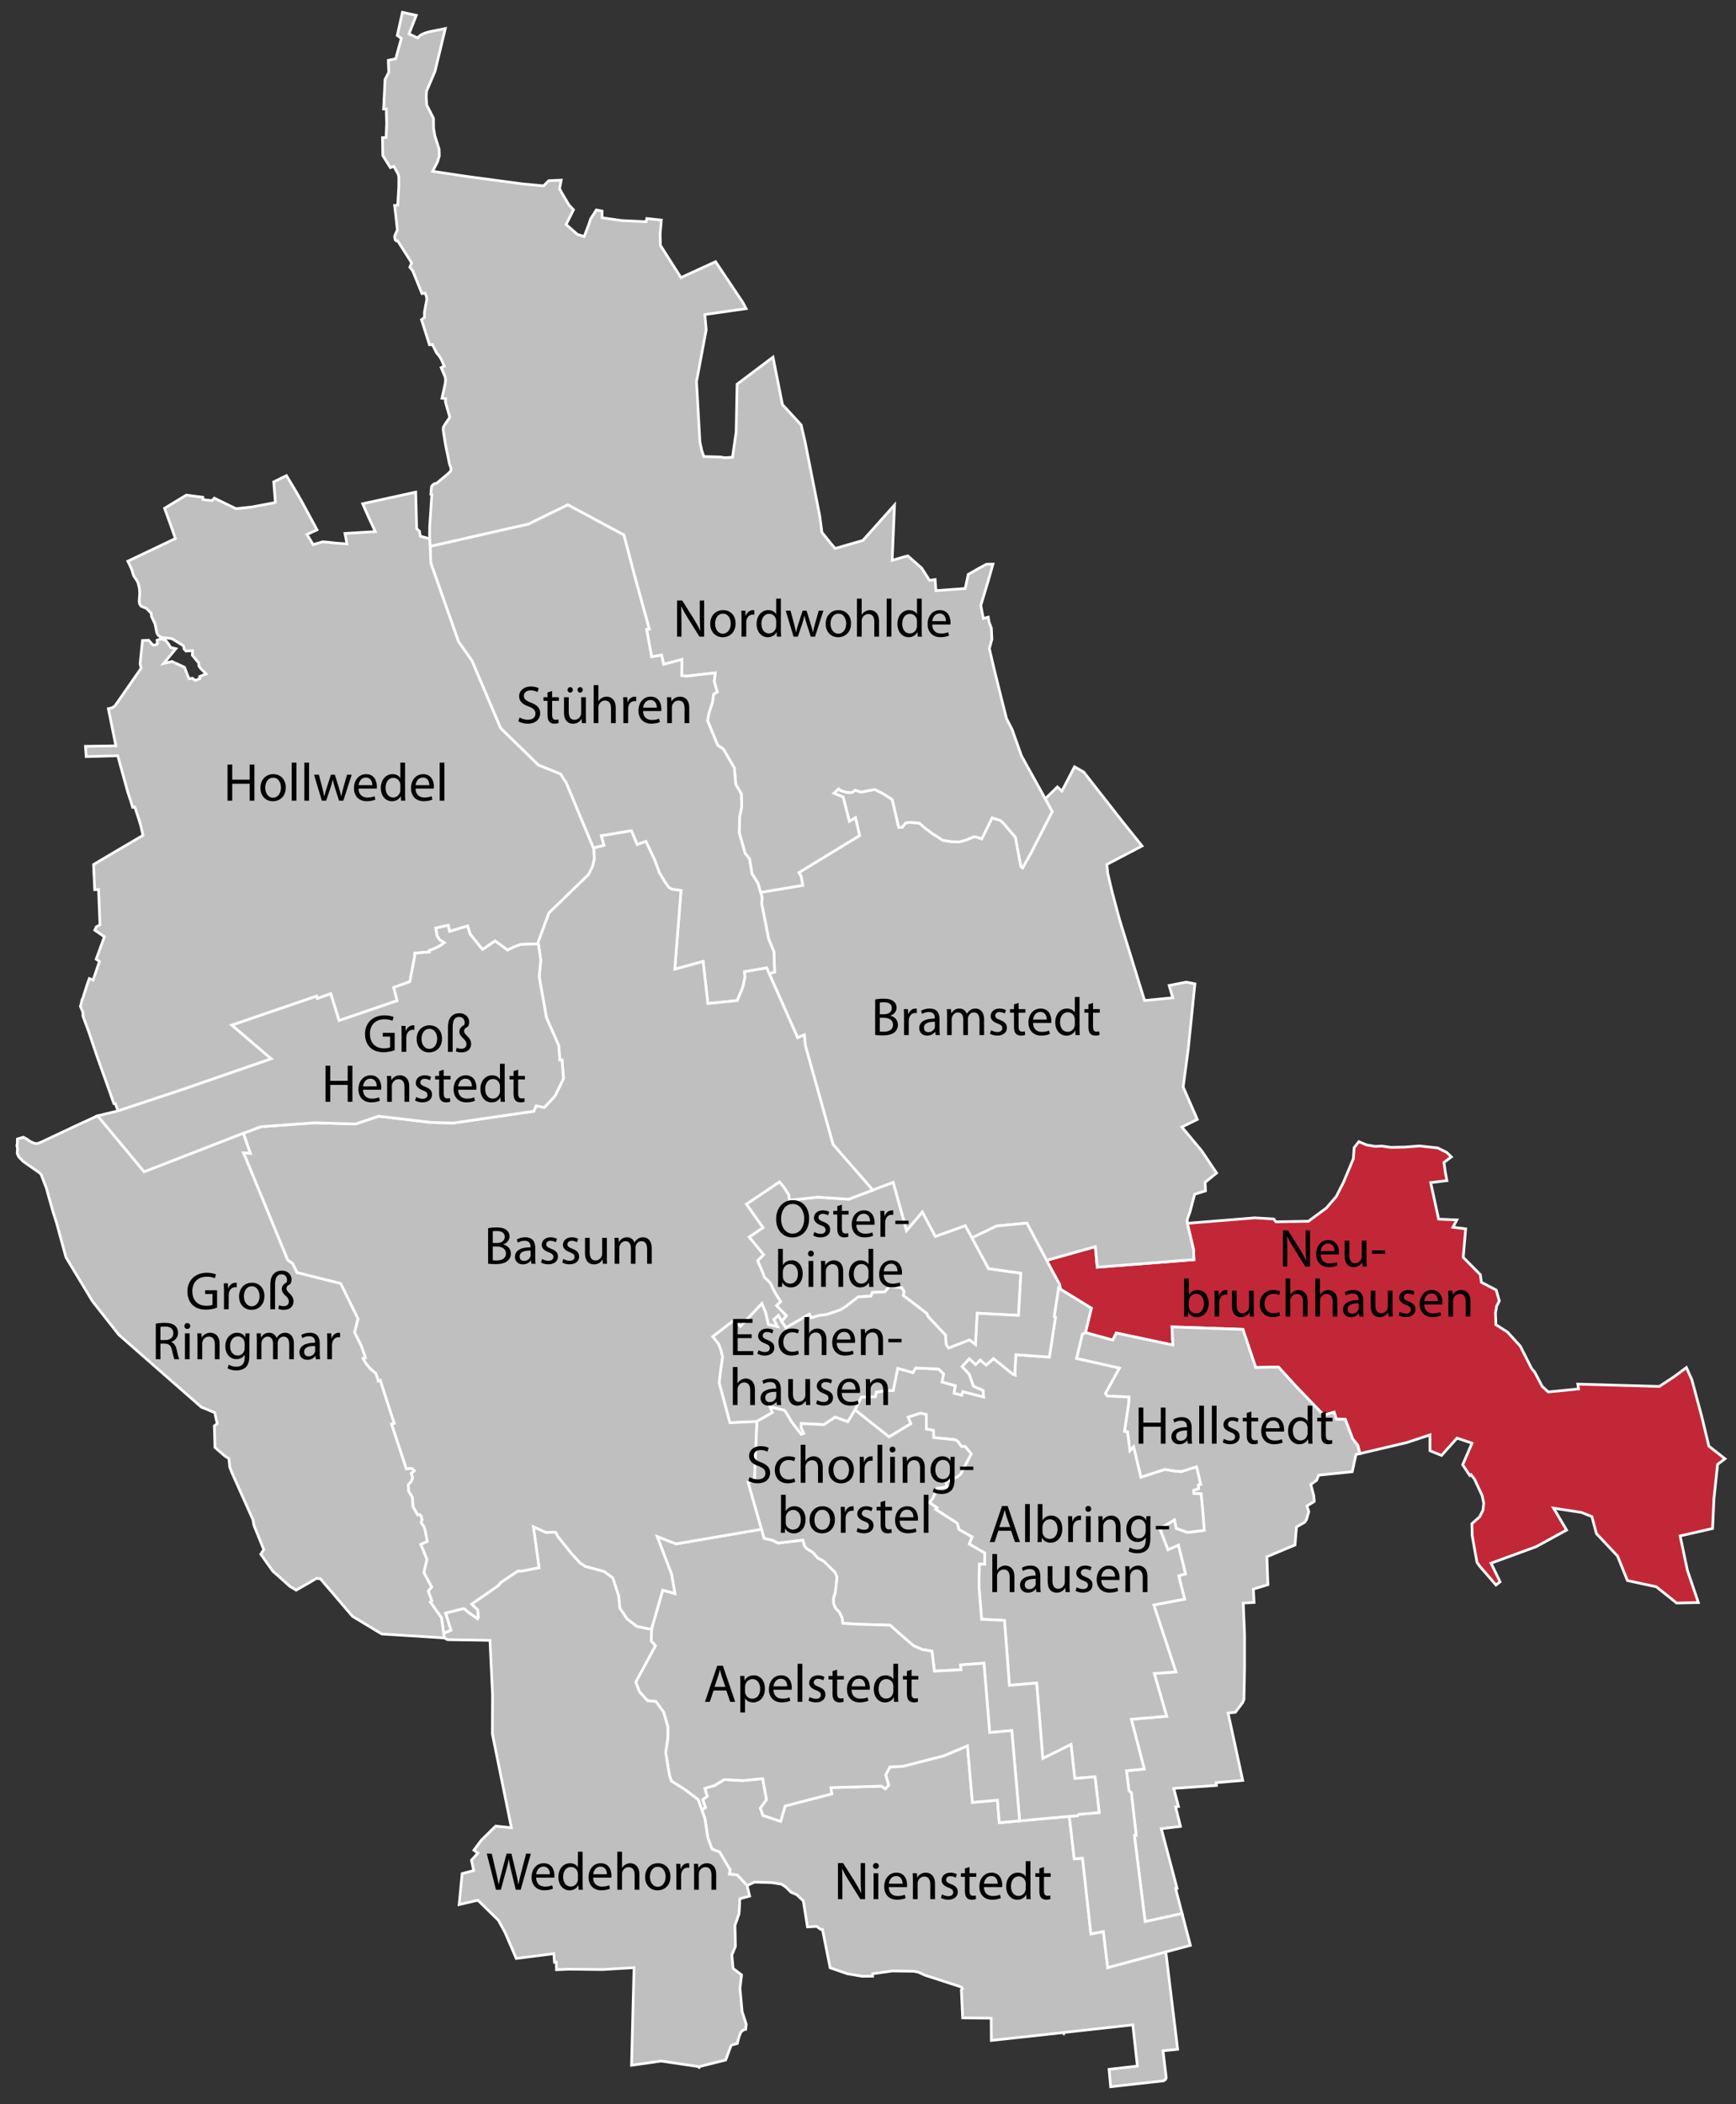
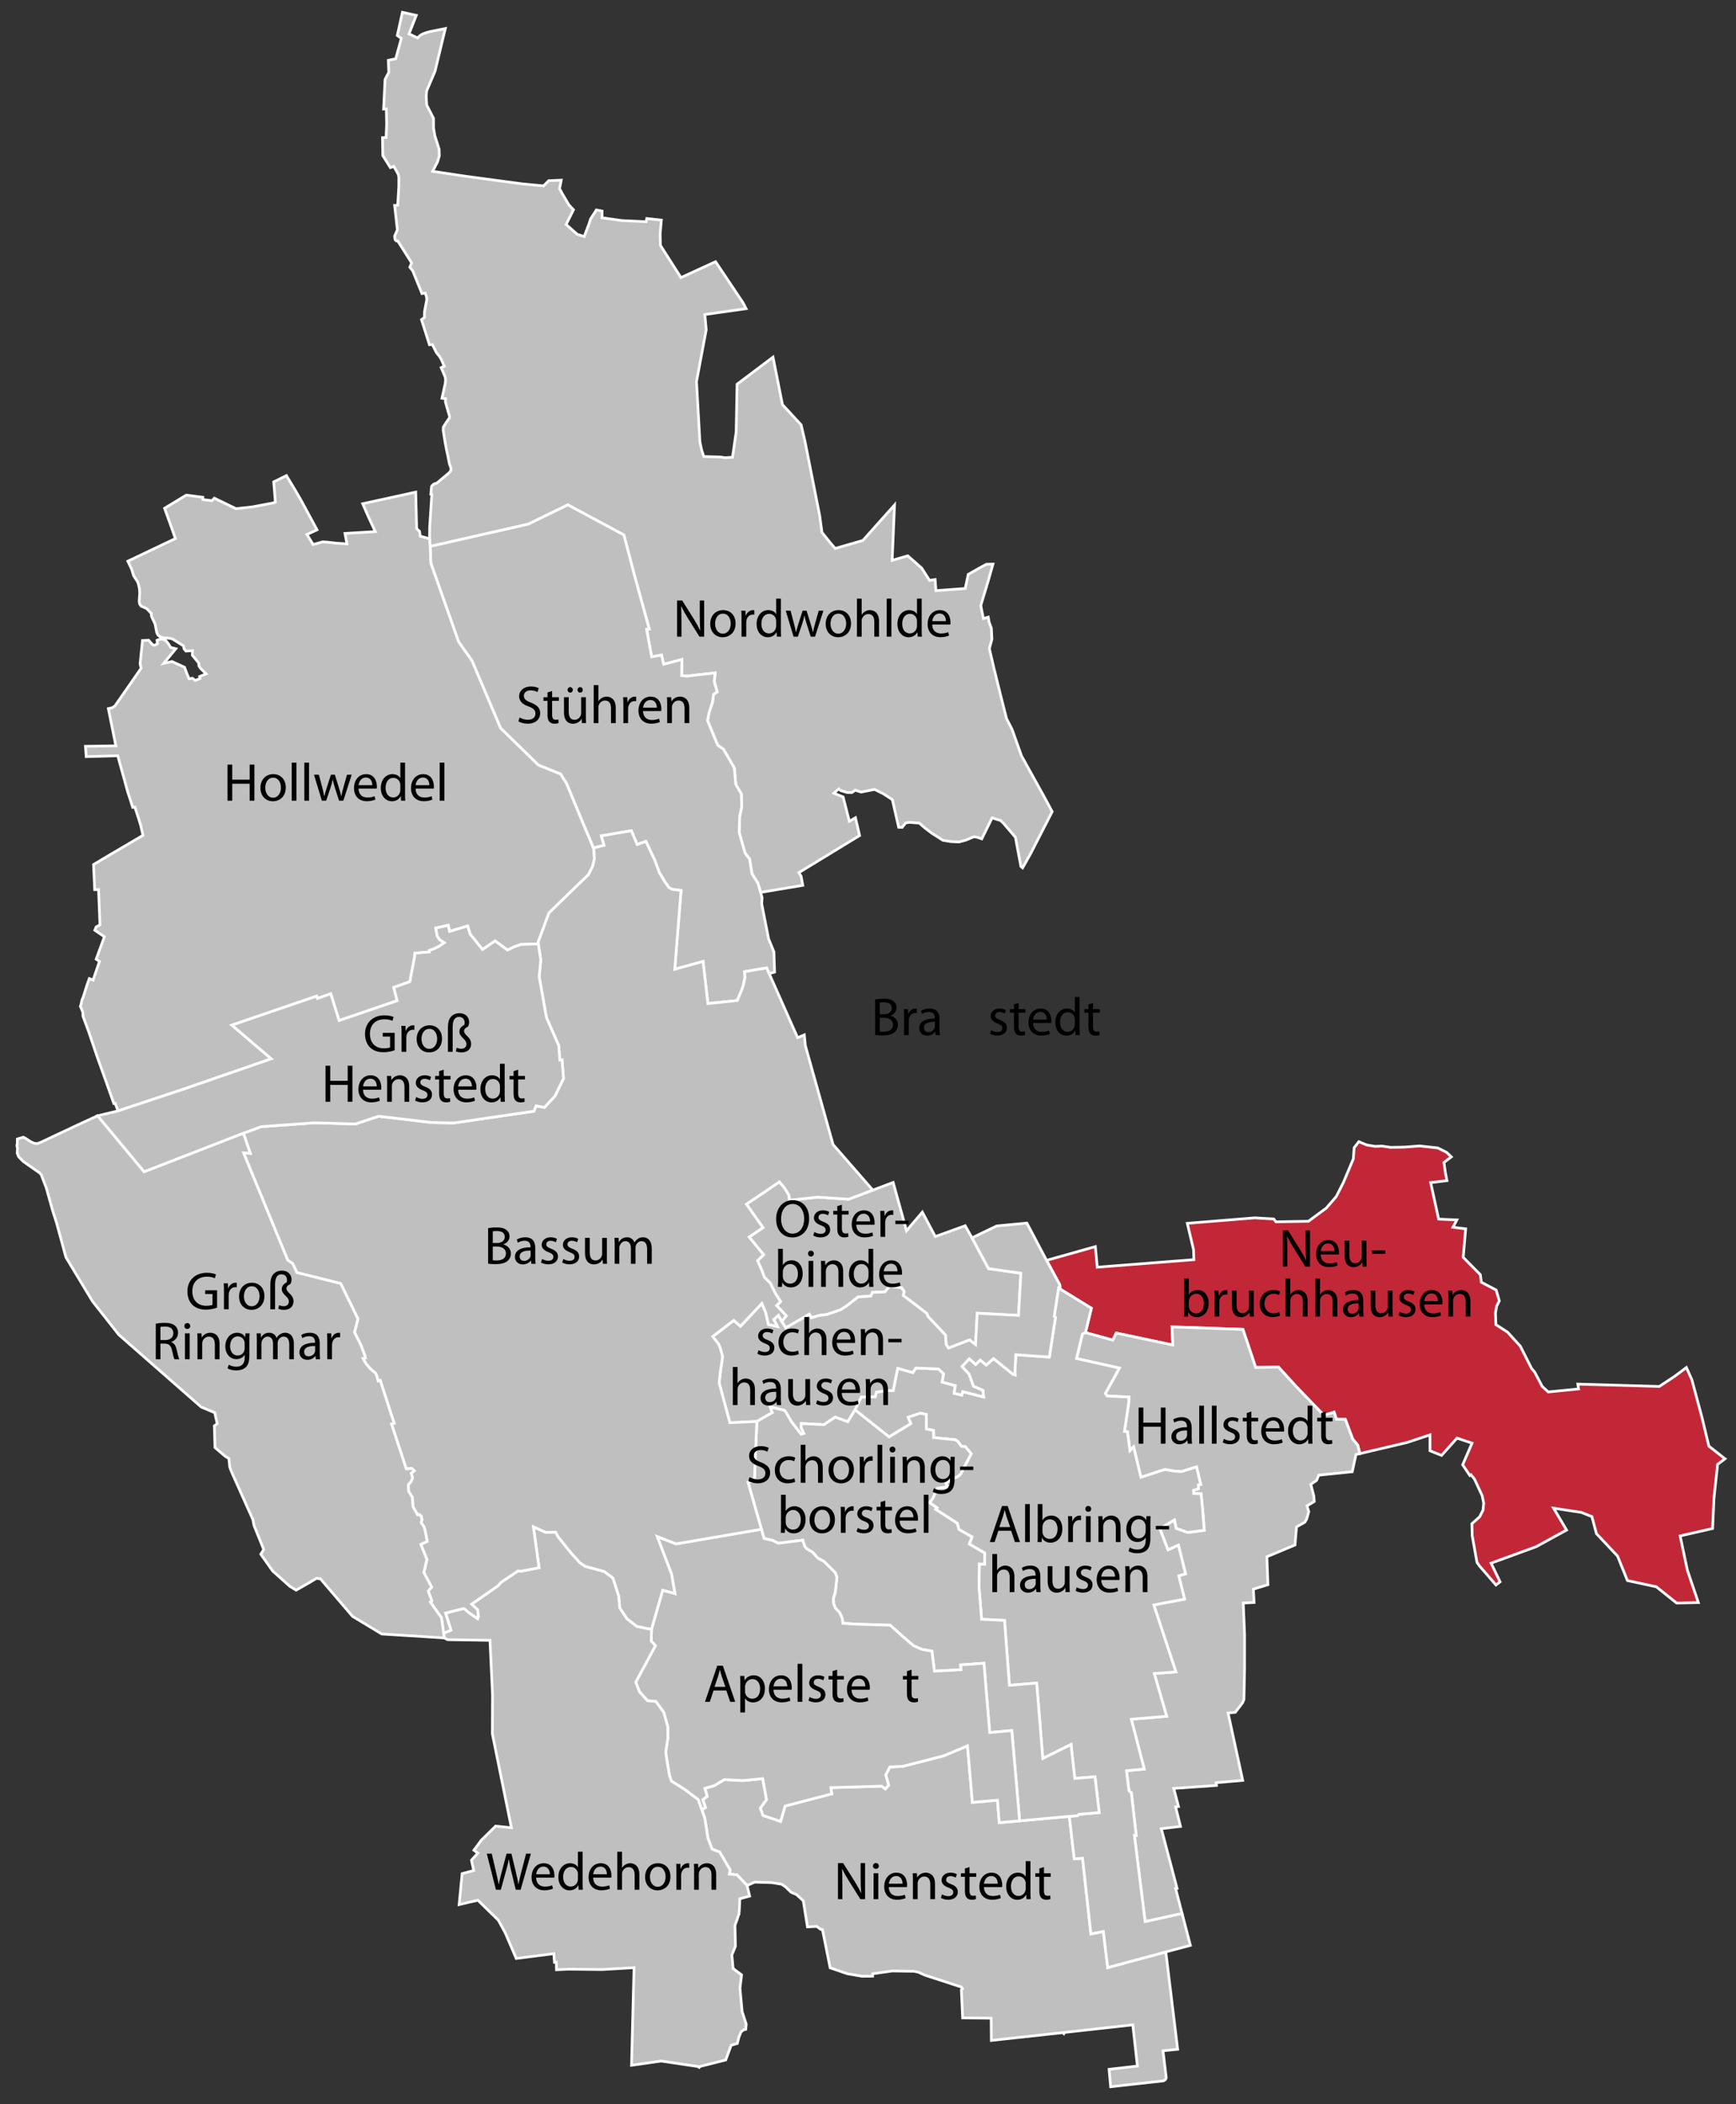
<svg xmlns="http://www.w3.org/2000/svg" version="1.1" x="0px" y="0px" width="1459px" height="1768px" viewBox="0 0 1459 1768" enable-background="new 0 0 1459 1768" xml:space="preserve">
  <rect x="0" y="0" width="1459" height="1768" fill="#333333" stroke="none" />
  <g id="Bassum">
    <polygon fill-rule="evenodd" clip-rule="evenodd" fill="#C22737" stroke="#FFFFFF" stroke-width="2.268" points="1436.199,1215    1430.417,1190.928 1421.923,1159.283 1417.309,1148.972 1407.115,1156.578 1394.555,1164.854 1326.034,1162.901 1326.686,1166.958    1301.186,1169.477 1296.114,1164.819 1289.792,1152.768 1287.206,1149.775 1277.689,1130.953 1266.93,1119.162 1257.209,1112.949    1256.854,1102.993 1257.869,1097.312 1260.074,1092.994 1257.446,1083.85 1244.988,1077.324 1244.143,1070.968 1229.74,1056.396    1231.794,1032.418 1222.733,1031.311 1221.111,1031.083 1224.398,1024.947 1209.074,1024.279 1202.398,993.59 1216.057,991.925    1214.603,984.402 1213.639,977.218 1213.555,976.66 1219.75,971.994 1215.93,968.293 1208.407,964.473 1193.008,962.799    1180.836,963.754 1168.895,963.99 1161.49,962.917 1155.649,963.154 1148.601,961.962 1142.033,959.215 1139.666,962.232    1138.096,964.236 1137.376,973.66 1135.128,979.018 1129.145,993.243 1123.051,1005.297 1114.699,1014.965 1099.654,1026.071    1072.32,1026.545 1070.529,1024.16 1054.529,1023.205 997.85,1027.812 1003.099,1049.939 1003.402,1058.332 922.18,1064.662    920.564,1047.396 879.572,1058.924 890.645,1079.395 891.008,1083.046 917.2,1099.139 912.265,1119.618 935.221,1125.939    938.162,1119.999 985.721,1130.064 984.978,1114.826 1044.581,1116.905 1055.324,1148.93 1074.434,1148.566 1089.09,1164.676    1112.654,1189.128 1121.182,1186.482 1123.194,1192.356 1130.648,1192.5 1136.811,1208.981 1141.045,1214.146 1142.879,1221.288    1182.519,1211.957 1201.822,1205.533 1201.822,1218.871 1211.526,1222.809 1224.525,1208.264 1237.153,1212.506 1229.283,1230.687    1235.328,1239.705 1236.316,1239.045 1239.147,1242.604 1245.656,1256.559 1246.965,1262.939 1246.373,1268.813 1243.543,1274.4    1237.034,1280.189 1237.287,1290.172 1241.312,1312.688 1243.551,1315.815 1257.27,1331.663 1260.717,1329 1253.127,1313.34    1291.018,1299.504 1303.273,1292.801 1316.603,1285.516 1305.69,1267.123 1329.002,1270.682 1337.91,1274.223 1338.088,1274.959    1341.704,1288.516 1359.438,1307.355 1367.746,1327.936 1392.012,1333.168 1409.067,1346.817 1427.341,1346.42 1418.145,1319.323    1412.051,1290.441 1439.309,1284.205 1440.458,1259.077 1443.518,1230.322 1449.747,1225.624  " />
    <polygon fill-rule="evenodd" clip-rule="evenodd" fill="#BFBFBF" stroke="#FFFFFF" stroke-width="2.268" points="   979.087,1234.608 958.844,1241.209 958.564,1240.034 952.742,1215.6 949.656,1218.854 947.569,1203.023 945.042,1202.608    948.549,1179.002 948.76,1173.779 930.631,1172.9 928.941,1170.838 940.756,1149.445 904.768,1141.383 909.611,1120.912    912.265,1119.618 935.221,1125.939 938.162,1119.999 985.721,1130.064 984.978,1114.826 1044.581,1116.905 1055.324,1148.93    1074.434,1148.566 1089.09,1164.676 1112.654,1189.128 1121.182,1186.482 1123.194,1192.356 1130.648,1192.5 1136.811,1208.981    1141.045,1214.146 1142.879,1221.288 1139.625,1222.049 1136.473,1236.502 1108.293,1239.393 1106.543,1243.744 1101.633,1247.168    1104.151,1256.686 1104.549,1261.494 1098.412,1265.256 1099.941,1270.057 1098.092,1276.496 1096.621,1278.88 1089.64,1282.895    1088.354,1298.082 1064.723,1307.938 1065.594,1331.401 1053.38,1335.162 1053.946,1346.344 1044.869,1346.834 1045.992,1373.434    1045.984,1401.553 1045.443,1427.906 1044.311,1430.586 1038.852,1437.787 1038.2,1438.657 1032.123,1439.182 1044.421,1495.836    1022.192,1497.746 1022.353,1500.062 986.457,1502.598 990.445,1517.744 988.02,1518.098 992.103,1534.494 976.01,1536.43    989.246,1586.534 988.012,1586.703 989.566,1592.68 993.48,1607.724 962.41,1614.477 953.385,1542.051 954.896,1542.051    950.807,1506.156 948.82,1504.549 946.725,1487.738 961.667,1486.302 950.807,1444.48 980.498,1441.945 970.068,1406.049    988.257,1404.705 969.68,1348.439 995.543,1343.521 990.666,1323.963 996.346,1322.256 990.361,1298.27 981.613,1302.165    974.793,1284.408 987.125,1276.928 988.527,1284.053 998.23,1287.51 1012.1,1285.717 1010.697,1268.265 1009.43,1255.055    1003.31,1254.834 1003.048,1252.13 1007.198,1250.811 1007.113,1247.574 1009.125,1247.143 1005.6,1232.461 992.863,1236.434    986.533,1235.926  " />
    <polygon fill-rule="evenodd" clip-rule="evenodd" fill="#BFBFBF" stroke="#FFFFFF" stroke-width="2.268" points="   893.281,1707.762 833.154,1714.321 833.027,1695.625 832.215,1695.617 809.057,1695.396 807.967,1671.799 808.896,1670.886    807.967,1669.457 777.151,1659.416 771.893,1656.999 767.997,1656.195 749.749,1655.951 733.419,1658.301 733.36,1660.338    724.511,1660.405 712.205,1658.301 697.684,1653.306 691.244,1621.195 689.807,1621.035 686.417,1618.525 678.625,1618.923    675.134,1597.065 669.429,1591.749 664.907,1589.865 660.343,1585.418 656.945,1583.078 648.874,1581.76 634.252,1581.294    627.879,1584.143 619.41,1575.209 612.936,1574.584 613.628,1571.033 604.805,1556.031 598.398,1553.562 594.848,1544.004    592.38,1527.742 589.794,1520.482 592.904,1518.715 590.614,1512.03 594.29,1509.258 592.389,1502.504 600.46,1500.18    608.727,1495.143 624.025,1495.988 641.005,1494.373 644.234,1512.064 639.069,1519.163 641.267,1525.299 656.05,1530.269    659.853,1517.363 698.978,1507.161 698.31,1501.922 740.925,1500.687 744.086,1502.918 746.867,1499.885 744.39,1491.221    747.915,1484.543 758.768,1484.012 793.251,1475.145 813.114,1466.795 817.23,1514.312 838.317,1512.469 839.831,1531.377    856.938,1529.83 898.691,1526.052 902.85,1561.736 909.814,1561.254 916.838,1624.831 927.301,1622.785 930.952,1653.119    979.789,1639.959 986.947,1698.727 989.736,1721.768 977.422,1722.976 980.144,1745.67 979.518,1747.123 977.785,1748.273    933.437,1753.217 932.119,1738.604 955.912,1735.848 952.192,1702.429 952.091,1701.211 894.812,1707.568 894.109,1708.607  " />
-     <polygon fill-rule="evenodd" clip-rule="evenodd" fill="#BFBFBF" stroke="#FFFFFF" stroke-width="2.268" points="706.415,664.146    711.824,665.786 715.89,665.904 718.797,663.867 723.691,665.49 735.067,663.25 742.43,666.935 749.952,671.804 755.285,695.047    758.251,695.123 761.066,691.463 764.168,690.905 772.612,691.539 777.277,695.596 783.438,700.262 789.026,703.778    792.457,706.009 799.43,707.108 806.056,707.361 811.626,705.891 818.48,703.008 821.768,703.592 825.107,704.775 833.788,687.153    840.93,689.401 843.229,691.564 853.405,703.448 857.986,727.934 859.439,729.125 866.083,717.369 884.28,681.929 878.49,671.094    888.691,661.154 891.896,664.087 892.504,664.636 903.068,644.199 910.793,648.653 943.622,690.576 950.088,698.639    959.824,710.776 930.209,726.286 930.986,733.706 934.536,748.827 940.926,772.67 961.938,840.616 985.586,838.292    982.611,827.972 996.92,825.158 1000.648,825.876 1004.248,826.578 998.619,881.533 994.377,913.27 1006.277,940.485    993.286,946.909 1010.004,966.949 1022.454,985.535 1012.802,993.379 1013.148,1000.537 1004.062,1003.335 1000.048,1018.363    997.791,1024.439 997.85,1027.812 1003.099,1049.939 1003.402,1058.332 922.18,1064.662 920.564,1047.396 879.572,1058.924    863.006,1027.609 837.642,1030.043 816.892,1040 811.187,1029.857 786.067,1038.927 775.172,1018.414 761.877,1034.041    750.653,993.48 733.563,999.902 700.127,961.591 676.85,878.49 675.954,869.48 670.351,871.838 646.439,817.964 650.995,816.756    650.412,799.683 646,788.966 640.151,759.291 640.472,754.16 639.247,749.765 674.661,743.832 673.326,736.36 671.432,733.123    722.432,702.003 718.958,687.051 713.819,690.077 708.596,669.606 700.794,666.419 704.852,662.76  " />
    <polygon fill-rule="evenodd" clip-rule="evenodd" fill="#BFBFBF" stroke="#FFFFFF" stroke-width="2.268" points="   787.479,1266.861 781.114,1262.406 783.692,1259.221 787.842,1250.362 795.931,1249.373 795.094,1245.799 800.528,1242.4    804.636,1240.762 807.324,1238.539 816.208,1221.439 811.854,1216.166 811.237,1215.43 808.059,1215.27 805.033,1211.137    802.777,1209.625 784.647,1207.85 784.495,1201.755 778.537,1200.664 778.537,1188.451 773.533,1187.344 763.289,1190.733    765.571,1196.109 747.238,1207.274 718.578,1184.547 723.843,1173.771 735.592,1173.475 736.521,1169.596 746.131,1168.234    750.653,1168.378 754.474,1149.64 767.244,1153.182 769.62,1149.395 788.805,1150.182 793.074,1154.254 791.814,1161.151    802.87,1164.186 801.897,1170.602 808.262,1172.105 809.133,1169.189 826.569,1173.66 826.129,1168.218 818.066,1164.686    814.492,1154.627 808.499,1148.16 814.609,1141.576 819.968,1146.42 823.781,1142.625 828.86,1146.859 834.979,1141.441    851.359,1154.593 853.143,1155.176 852.906,1153.596 853.726,1138.18 881.904,1140.174 887.044,1106.864 885.987,1106.053    889.639,1082.234 891.008,1083.046 917.2,1099.139 912.265,1119.618 909.611,1120.912 904.768,1141.383 940.756,1149.445    928.941,1170.838 930.631,1172.9 948.76,1173.779 948.549,1179.002 945.042,1202.608 947.569,1203.023 949.656,1218.854    952.742,1215.6 958.564,1240.034 958.844,1241.209 979.087,1234.608 986.533,1235.926 992.863,1236.434 1005.6,1232.461    1009.125,1247.143 1007.113,1247.574 1007.198,1250.811 1003.048,1252.13 1003.31,1254.834 1009.43,1255.055 1010.697,1268.265    1012.1,1285.717 998.23,1287.51 988.527,1284.053 987.125,1276.928 974.793,1284.408 981.613,1302.165 990.361,1298.27    996.346,1322.256 990.666,1323.963 995.543,1343.521 969.68,1348.439 988.257,1404.705 970.068,1406.049 980.498,1441.945    950.807,1444.48 961.667,1486.302 946.725,1487.738 948.82,1504.549 950.807,1506.156 954.896,1542.051 953.385,1542.051    962.41,1614.477 993.48,1607.724 1000.437,1634.449 979.789,1639.959 930.952,1653.119 927.301,1622.785 916.838,1624.831    909.814,1561.254 902.85,1561.736 898.691,1526.052 905.57,1525.51 906.695,1524.344 923.811,1522.873 920.252,1492.818    903.28,1494.213 900.103,1465.688 876.42,1477.428 871.238,1414.078 848.342,1415.947 844.217,1361.423 824.98,1360.502    822.774,1333.37 823.062,1313.981 827.541,1314.167 827.541,1304.794 814.567,1297.28 816.9,1291.305 805.913,1285.025    804.467,1279.776 786.279,1268.087  " />
    <polygon fill-rule="evenodd" clip-rule="evenodd" fill="#BFBFBF" stroke="#FFFFFF" stroke-width="2.268" points="   857.978,1069.709 856.017,1105.156 821.312,1103.356 819.892,1129.693 814.787,1125.797 797.181,1132.668 795.17,1129.532    794.57,1121.655 780.058,1106.221 778.9,1103.568 769.594,1096.342 759.063,1088.464 759.883,1085.066 757.618,1081.896    747.525,1080.722 743.74,1085.396 733.242,1085.844 731.89,1088.971 721.316,1089.63 710.996,1097.609 706.348,1100.482    695.03,1104.387 688.539,1105.216 681.997,1107.168 680.172,1104.219 660.394,1115.62 656.988,1110.211 660.825,1105.469    652.635,1096.882 656.066,1093.543 651.604,1086.639 647.318,1077.958 642.476,1073.208 640.498,1067.909 636.677,1059.186    641.749,1054.166 629.594,1039.324 641.233,1031.404 627.279,1011.686 643.481,1000.842 655.061,992.93 659.261,997.943    663.031,1004.02 663.504,1008.398 687.39,1005.819 713.177,1007.561 733.563,999.902 750.653,993.48 761.877,1034.041    775.172,1018.414 786.067,1038.927 811.187,1029.857 816.892,1040 830.812,1065.854  " />
    <polygon fill-rule="evenodd" clip-rule="evenodd" fill="#BFBFBF" stroke="#FFFFFF" stroke-width="2.268" points="   851.359,1154.593 834.979,1141.441 828.86,1146.859 823.781,1142.625 819.968,1146.42 814.609,1141.576 808.499,1148.16    814.492,1154.627 818.066,1164.686 826.129,1168.218 826.569,1173.66 809.133,1169.189 808.262,1172.105 801.897,1170.602    802.87,1164.186 791.814,1161.151 793.074,1154.254 788.805,1150.182 769.62,1149.395 767.244,1153.182 754.474,1149.64    750.653,1168.378 746.131,1168.234 736.521,1169.596 735.592,1173.475 723.843,1173.771 718.578,1184.547 712.568,1194.529    701.944,1190.649 692.478,1196.963 673.368,1196.024 673.326,1199.396 675.582,1204.342 673.241,1205.025 665.093,1194.401    660.352,1186.297 659.118,1184.893 647.259,1182.07 649.136,1186.812 636.077,1194.283 613.409,1195.332 604.391,1161.879    605.481,1152.167 607.247,1139.963 605.658,1133.682 603.976,1129.32 598.964,1122.939 616.722,1109.307 622.267,1114.26    640.303,1095.1 643.464,1102.553 645.848,1112.814 653.311,1114.462 650.302,1108.605 654.224,1105.089 656.988,1110.211    660.394,1115.62 680.172,1104.219 681.997,1107.168 688.539,1105.216 695.03,1104.387 706.348,1100.482 710.996,1097.609    721.316,1089.63 731.89,1088.971 733.242,1085.844 743.74,1085.396 747.525,1080.722 757.618,1081.896 759.883,1085.066    759.063,1088.464 769.594,1096.342 778.9,1103.568 780.058,1106.221 794.57,1121.655 795.17,1129.532 797.181,1132.668    814.787,1125.797 819.892,1129.693 821.312,1103.356 856.017,1105.156 857.978,1069.709 830.812,1065.854 816.892,1040    837.642,1030.043 863.006,1027.609 879.572,1058.924 890.645,1079.395 891.008,1083.046 889.639,1082.234 885.987,1106.053    887.044,1106.864 881.904,1140.174 853.726,1138.18 852.906,1153.596 853.143,1155.176  " />
    <polygon fill-rule="evenodd" clip-rule="evenodd" fill="#BFBFBF" stroke="#FFFFFF" stroke-width="2.268" points="   660.352,1186.297 665.093,1194.401 673.241,1205.025 675.582,1204.342 673.326,1199.396 673.368,1196.024 692.478,1196.963    701.944,1190.649 712.568,1194.529 718.578,1184.547 747.238,1207.274 765.571,1196.109 763.289,1190.733 773.533,1187.344    778.537,1188.451 778.537,1200.664 784.495,1201.755 784.647,1207.85 802.777,1209.625 805.033,1211.137 808.059,1215.27    811.237,1215.43 811.854,1216.166 816.208,1221.439 807.324,1238.539 804.636,1240.762 800.528,1242.4 795.094,1245.799    795.931,1249.373 787.842,1250.362 783.692,1259.221 781.114,1262.406 787.479,1266.861 786.279,1268.087 804.467,1279.776    805.913,1285.025 816.9,1291.305 814.567,1297.28 827.541,1304.794 827.541,1314.167 823.062,1313.981 822.774,1333.37    824.98,1360.502 844.217,1361.423 848.342,1415.947 871.238,1414.078 876.42,1477.428 900.103,1465.688 903.28,1494.213    920.252,1492.818 923.811,1522.873 906.695,1524.344 905.57,1525.51 898.691,1526.052 856.938,1529.83 850.337,1453.998    831.767,1455.629 826.933,1397.403 807.367,1398.823 807.696,1402.871 785.307,1404.046 783.219,1387.244 775.029,1385.874    767.76,1382.696 758.319,1374.591 748.042,1365.438 719.634,1364.609 708.351,1363.857 707.852,1359.673 705.553,1354.661    702.13,1351.153 700.499,1347.147 700.414,1342.922 702.003,1337.697 703.381,1325.129 701.834,1321.158 692.394,1311.801    687.212,1309.004 682.995,1304.236 677.813,1301.108 676.056,1298.683 674.686,1294.043 653.979,1296.57 649.279,1294.179    642.138,1292.598 639.923,1284.83 628.64,1245.316 633.99,1244.023 636.077,1194.283 649.136,1186.812 647.259,1182.07    659.118,1184.893  " />
    <polygon fill-rule="evenodd" clip-rule="evenodd" fill="#BFBFBF" stroke="#FFFFFF" stroke-width="2.268" points="334.229,202.352    333.266,202.495 332.15,201.54 331.761,199.664 331.703,198.269 333.959,193.071 331.66,172.584 334.263,172.406 334.812,163.058    335.176,156.964 335.193,148.597 334.593,146.188 330.958,139.773 328.06,140.812 324.079,134.473 321.737,130.746    321.594,122.792 321.476,115.65 324.501,115.474 324.771,108.712 324.966,103.801 324.67,91.52 322.396,91.588 323.014,79.079    323.63,66.697 326.732,60.729 326.411,52.075 326.386,50.68 332.582,49.336 337.314,32.229 333.899,29.795 338.219,10.33    349.866,12.907 343.738,28.459 350.567,31.697 350.922,31.899 352.917,29.922 354.835,28.764 356.374,28.096 358.343,27.377    361.132,26.617 367.243,25.4 374.25,23.988 365.586,59.935 358.588,76.323 358.208,80.431 358.225,81.403 358.656,88.309    364.327,99.397 364.378,107.756 365.494,114.163 369.052,125.379 369.204,131.008 367.649,136.122 363.592,143.923 391.5,148.124    439.652,154.581 456.835,156.161 461.137,151.842 471.668,151.36 470.206,158.714 471.288,160.261 472.201,162.137 478.1,172.102    481.979,176.235 475.776,188.609 485.208,196.909 490.964,198.734 494.996,188.186 496.407,183.816 499.29,179.421    501.174,176.413 506.034,177.351 505.975,182.938 522.499,185.321 543.029,186.276 543.595,183.597 555.8,184.915 554.794,196.655    555.031,206.155 572.307,233.227 601.398,219.873 624.43,254.29 627.025,259.318 592.354,264.271 593.521,277.06 585.365,320.613    588.222,371.274 589.828,378.653 591.535,383.58 605.472,383.944 609.175,384.578 615.632,384.18 618.691,363.017 619.469,322.802    649.66,300.065 657.579,339.892 672.801,356.407 673.283,356.931 676.495,370.607 688.919,433.388 690.779,447.275 698.58,456.969    701.919,460.798 725.187,454.079 751.786,424.286 749.8,470.764 762.909,466.994 774.572,477.221 781.216,487.634 785.881,486.915    786.6,496.254 811.195,494.455 813.73,482.604 822.411,477.643 828.97,474.094 834.514,473.958 830.339,488.682 825.8,503.701    824.321,508.611 825.302,514.08 826.494,519.658 830.567,518.526 831.26,522.667 833.17,527.806 833.626,537.086 831.497,544.879    832.68,550.01 835.309,561.293 841.116,584.781 844.032,596.276 845.916,603.731 847.937,607.661 850.641,612.943 857.056,631.022    858.442,634.919 878.49,671.094 884.28,681.929 866.083,717.369 859.439,729.125 857.986,727.934 853.405,703.448 843.229,691.564    840.93,689.401 833.788,687.153 825.107,704.775 821.768,703.592 818.48,703.008 811.626,705.891 806.056,707.361 799.43,707.108    792.457,706.009 789.026,703.778 783.438,700.262 777.277,695.596 772.612,691.539 764.168,690.905 761.066,691.463    758.251,695.123 755.285,695.047 749.952,671.804 742.43,666.935 735.067,663.25 723.691,665.49 718.797,663.867 715.89,665.904    711.824,665.786 706.415,664.146 704.852,662.76 700.794,666.419 708.596,669.606 713.819,690.077 718.958,687.051    722.432,702.003 671.432,733.123 673.326,736.36 674.661,743.832 639.247,749.765 636.905,741.947 631.97,734.095 629.958,721.688    626.188,716.878 621.252,699.603 621.641,686.028 623.332,677.915 623.002,666.935 618.396,659.075 617.094,645.112 607.94,629.4    603.131,626.087 594.628,605.438 595.879,598.761 598.804,589.996 599.708,583.311 602.768,581.291 600.232,572.458    601.078,565.384 584.672,567.184 577.446,568.08 572.873,567.632 573.101,554.1 557.718,558.115 555.969,550.416 547.644,551.818    543.426,528.744 545.64,528.415 533.453,484.329 524.316,449.464 477.229,424.176 444.064,440.361 361.521,459.091    361.031,452.676 361.099,442.914 362.916,415.521 362.079,415.242 362.704,408.683 363.989,407.17 365.282,406.367    366.575,406.147 367.42,405.716 370.463,403.096 374.267,399.918 377.115,397.492 378.856,395.642 379.059,393.394    377.673,389.598 376.565,383.876 375.272,377.867 374.115,371.824 372.897,364.2 372.5,361.656 372.584,358.884 374.833,355.241    377.453,351.513 377.952,350.187 375.425,341.548 374.343,337.576 374.495,334.964 371.452,334.575 374.191,322.244    374.486,319.167 374.36,318.339 374.216,316.902 370.776,308.856 373.337,307.706 370.81,301.79 369.12,299.103 366.829,296.355    364.623,291.918 363.406,289.441 360.929,289.653 354.235,268.54 356.746,266.688 356.72,265.294 356.746,262.125 357.228,259.412    358.665,251.873 358.495,249.472 357.329,246.227 354.624,246.649 352.714,241.95 349.849,234.875 348.479,231.494    346.891,227.581 344.431,224.487 345.969,220.861 335.556,204.439  " />
    <polygon fill-rule="evenodd" clip-rule="evenodd" fill="#BFBFBF" stroke="#FFFFFF" stroke-width="2.268" points="650.412,799.683    646,788.966 640.151,759.291 640.472,754.16 639.247,749.765 636.905,741.947 631.97,734.095 629.958,721.688 626.188,716.878    621.252,699.603 621.641,686.028 623.332,677.915 623.002,666.935 618.396,659.075 617.094,645.112 607.94,629.4 603.131,626.087    594.628,605.438 595.879,598.761 598.804,589.996 599.708,583.311 602.768,581.291 600.232,572.458 601.078,565.384    584.672,567.184 577.446,568.08 572.873,567.632 573.101,554.1 557.718,558.115 555.969,550.416 547.644,551.818 543.426,528.744    545.64,528.415 533.453,484.329 524.316,449.464 477.229,424.176 444.064,440.361 361.521,459.091 362.062,473.088    385.364,539.141 396.639,555.148 420.686,611.76 452.465,642.805 471.203,650.377 473.299,653.902 475.937,657.9 489.079,689.544    498.706,712.475 507.657,710.244 505.383,702.214 508.891,701.665 530.621,697.971 535.515,709.576 542.809,706.896    550.111,722.372 551.886,726.979 554.109,733.148 558.674,740.755 562.147,745.674 564.759,747.146 572.34,748.117    567.092,814.347 590.884,807.78 594.916,843.152 619.596,840.642 623.163,832.215 624.616,828.335 626.121,821.118    625.791,816.367 644.343,813.24 646.439,817.964 650.995,816.756  " />
    <polygon fill-rule="evenodd" clip-rule="evenodd" fill="#BFBFBF" stroke="#FFFFFF" stroke-width="2.268" points="567.21,1338.873    564.412,1322.645 552.343,1290.949 568.224,1297.128 639.923,1284.83 642.138,1292.598 649.279,1294.179 653.979,1296.57    674.686,1294.043 676.056,1298.683 677.813,1301.108 682.995,1304.236 687.212,1309.004 692.394,1311.801 701.834,1321.158    703.381,1325.129 702.003,1337.697 700.414,1342.922 700.499,1347.147 702.13,1351.153 705.553,1354.661 707.852,1359.673    708.351,1363.857 719.634,1364.609 748.042,1365.438 758.319,1374.591 767.76,1382.696 775.029,1385.874 783.219,1387.244    785.307,1404.046 807.696,1402.871 807.367,1398.823 826.933,1397.403 831.767,1455.629 850.337,1453.998 856.938,1529.83    839.831,1531.377 838.317,1512.469 817.23,1514.312 813.114,1466.795 793.251,1475.145 758.768,1484.012 747.915,1484.543    744.39,1491.221 746.867,1499.885 744.086,1502.918 740.925,1500.687 698.31,1501.922 698.978,1507.161 659.853,1517.363    656.05,1530.269 641.267,1525.299 639.069,1519.163 644.234,1512.064 641.005,1494.373 624.025,1495.988 608.727,1495.143    600.46,1500.18 592.389,1502.504 594.29,1509.258 590.614,1512.03 592.904,1518.715 589.794,1520.482 586.768,1511.987    575.206,1503.281 564.26,1496.47 562.544,1491.313 559.451,1472.364 561.285,1460.338 561.285,1450.947 557.794,1438.632    551.27,1429.58 544.229,1428.896 537.442,1421.424 534.298,1413.268 550.822,1382.671 547.314,1378.867 547.576,1368.7    556.941,1336.051 564.81,1338.129  " />
    <polygon fill-rule="evenodd" clip-rule="evenodd" fill="#BFBFBF" stroke="#FFFFFF" stroke-width="2.268" points="170.522,419.729    178.128,420.634 180.132,418.546 198.354,427.396 212.14,425.875 230.447,422.409 230.827,421.868 231.427,421.801    230.058,404.863 240.725,399.597 248.399,412.343 253.25,420.71 256.133,426.069 261.88,436.693 266.436,445.162 257.975,449.059    263.165,457.502 271.236,455.229 274.803,455.49 282.393,456.353 291.581,456.961 289.932,448.196 315.423,446.641    309.769,434.521 304.808,423.238 349.375,413.475 350.17,444.089 351.505,445.382 352.57,446.379 353.17,450.445 361.031,452.676    361.521,459.091 362.062,473.088 385.364,539.141 396.639,555.148 420.686,611.76 452.465,642.805 471.203,650.377    473.299,653.902 475.937,657.9 489.079,689.544 498.706,712.475 499.154,713.557 499.518,721.679 498.182,727.595 494.632,734.796    461.416,766.982 452.347,791.383 452.415,793.015 437.708,793.521 432.222,795.474 426.551,798.254 416.096,790.555    405.531,797.798 395.05,784.765 393.039,778.003 377.791,782.551 376.701,777.361 366.271,779.795 367.42,786.32 369.466,789.456    373.447,792.017 369.432,794.857 365.299,796.902 360.819,798.584 360.87,799.801 348.708,800.824 348.53,803.647 345.217,820.703    344.49,824.769 330.916,829.628 333.773,840.777 284.962,857.47 277.947,834.919 266.791,838.9 266.089,836.931 194.889,861.298    227.979,889.579 152.942,915.543 99.153,933.36 96.854,927.029 95.67,927.174 88.216,906.086 82.621,890.492 81.632,887.72    77.659,875.988 74.566,866.843 69.731,853.725 69.655,850.547 67.576,845.501 68.185,843.49 68.835,840.245 69.883,837.853    73.255,827.194 75.073,822.182 78.251,823.408 83.592,807.78 80.837,805.861 87.734,787.005 79.688,781.537 80.812,778.815    84.007,776.972 82.832,747.382 79.586,747.458 78.614,726.361 93.608,717.453 120.139,701.851 118.305,693.61 116.775,688.623    113.318,678.109 111.518,678.337 109.726,672.539 107.411,665.574 106.337,661.669 98.95,634.936 72.427,635.696 71.827,627.025    97.386,626.619 95.375,616.688 91.064,595.38 94.301,594.645 96.634,593.047 99.474,588.982 100.142,588.027 110.774,572.72    116.97,563.795 118.601,561.429 118.195,559.611 117.747,557.667 119.742,538.16 124.94,537.923 127.62,541.017 128.946,542.073    130.357,542.031 132.285,540.881 131.997,537.949 133.916,537.154 136.299,536.875 139.478,538.303 141.819,541.304    143.408,543.975 147.777,545.065 137.567,557.388 144.574,555.791 155.097,560.625 157.074,565.984 158.917,570.312    161.647,569.821 164.149,571.698 168.122,570.066 167.758,568.46 173.218,566.136 168.781,561.809 167.208,559.552 167.04,557.075    161.681,550.559 161.791,546.663 156.28,547.009 154.708,545.201 154.209,542.623 144.853,536.773 143.222,536.394 140.39,536.005    137.576,535.971 136.697,535.675 134.854,535.066 132.859,533.706 131.718,531.44 131.067,528.026 130.341,524.307    127.366,517.959 127.086,515.289 123.081,511.139 118.592,509.296 117.35,507.479 116.97,505.214 117.443,498.148 117.13,494.243    116.158,490.093 115.127,487.938 113.665,485.774 112.312,483.754 110.656,478.286 107.453,471.499 119.902,465.565    147.405,452.481 145.309,446.489 143.424,441.156 138.311,427.049 156.559,415.969 170.471,417.811  " />
    <polygon fill-rule="evenodd" clip-rule="evenodd" fill="#BFBFBF" stroke="#FFFFFF" stroke-width="2.268" points="   401.973,1358.465 401.457,1352.564 396.344,1347.789 418.462,1332.365 421.167,1329.364 435.4,1319.812 436.474,1319.906    438.147,1320.041 453.023,1317.15 448.256,1282.734 458.872,1287.51 466.969,1287.307 469.115,1291.236 479.808,1304.6    487.423,1312.975 491.758,1315.959 507.632,1320.235 515.137,1325.746 519.98,1340.774 520.978,1350.967 526.945,1360.003    535.143,1366.385 543.764,1368.201 547.576,1368.7 547.314,1378.867 550.822,1382.671 534.298,1413.268 537.442,1421.424    544.229,1428.896 551.27,1429.58 557.794,1438.632 561.285,1450.947 561.285,1460.338 559.451,1472.364 562.544,1491.313    564.26,1496.47 575.206,1503.281 586.768,1511.987 589.794,1520.482 592.38,1527.742 594.848,1544.004 598.398,1553.562    604.805,1556.031 613.628,1571.033 612.936,1574.584 619.41,1575.209 627.879,1584.143 630.017,1593.051 621.734,1595.291    621.616,1599.678 621.337,1604.842 621.024,1608.34 620.416,1609.686 619.52,1612.592 617.812,1617.182 617.686,1617.959    617.703,1619.413 618.083,1635.201 615.083,1642.547 616.114,1653.847 623.23,1659.239 621.895,1670.506 623.678,1690.021    627.16,1700.738 626.687,1705.049 624.988,1705.319 622.748,1707.246 621.954,1709.165 621.024,1711.515 619.655,1716.873    614.491,1718.369 609.901,1730.743 588.366,1736.152 587.622,1736.98 586.329,1736.195 555.707,1731.639 530.773,1735.189    532.869,1653.18 505.899,1654.776 477.973,1654.447 467.712,1654.928 467.535,1648.581 466.868,1648.615 466.005,1648.683    465.456,1641.431 433.854,1645.445 424.59,1623.851 418.843,1613.336 402.218,1597.083 401.634,1596.525 385.872,1600.168    388.407,1574.169 398.127,1571.574 396.225,1562.902 400.637,1558.025 401.618,1556.918 398.296,1554.484 404.432,1546.184    416.527,1534.275 429.805,1535.619 413.797,1456.711 413.958,1424.035 411.794,1378.166 376.202,1377.625 373.396,1376.172    372.847,1372.207 378.983,1369.629 374.427,1355.278 389.117,1351.559 390.41,1351.736 393.782,1354.687 401.398,1359.943  " />
    <polygon fill-rule="evenodd" clip-rule="evenodd" fill="#BFBFBF" stroke="#FFFFFF" stroke-width="2.268" points="700.127,961.591    676.85,878.49 675.954,869.48 670.351,871.838 646.439,817.964 644.343,813.24 625.791,816.367 626.121,821.118 624.616,828.335    623.163,832.215 619.596,840.642 594.916,843.152 590.884,807.78 567.092,814.347 572.34,748.117 564.759,747.146 562.147,745.674    558.674,740.755 554.109,733.148 551.886,726.979 550.111,722.372 542.809,706.896 535.515,709.576 530.621,697.971    508.891,701.665 505.383,702.214 507.657,710.244 498.706,712.475 499.154,713.557 499.518,721.679 498.182,727.595    494.632,734.796 461.416,766.982 452.347,791.383 452.415,793.015 454.468,806.631 453.133,820.517 454.604,828.809    459.252,855.019 469.598,878.549 470.451,890.609 472.319,890.467 473.578,906.17 466.394,920.852 457.544,930.419    450.546,929.127 448.653,933.613 381.248,943.503 362.62,943.089 338.54,940.207 318.196,937.832 298.646,944.348 264.28,943.334    219.273,946.639 204.549,952.158 210.331,969.003 204.668,968.58 219.89,1005.498 241.781,1058.746 245.863,1061.511    249.565,1069.219 286.315,1078.406 300.819,1108.057 297.928,1119.407 303.261,1130.006 306.549,1138.83 307.039,1140.809    305.104,1141.307 306.591,1144.088 308.392,1146.791 311.586,1150.35 315.77,1153.85 316.759,1156.461 317.841,1160.332    319.548,1159.706 328.77,1188.316 331.28,1195.721 328.998,1196.371 341.431,1234.135 346.071,1233.797 348.125,1235.682    345.589,1237.828 346.502,1240.728 346.502,1242.46 345.361,1244.928 343.146,1247.371 343.375,1252.907 345.91,1256.964    346.502,1257.919 347.051,1265.864 351.058,1272.861 352.587,1272.533 353.982,1273.902 354.607,1276.768 353.982,1279.303    356.297,1282.726 357.21,1285.684 359.053,1295.041 353.618,1297.525 358.783,1310.178 356.18,1321.174 362.73,1333.438    359.907,1336.742 362.856,1344.941 361.631,1345.973 371.055,1359.284 372.847,1372.207 378.983,1369.629 374.427,1355.278    389.117,1351.559 390.41,1351.736 393.782,1354.687 401.398,1359.943 401.973,1358.465 401.457,1352.564 396.344,1347.789    418.462,1332.365 421.167,1329.364 435.4,1319.812 436.474,1319.906 438.147,1320.041 453.023,1317.15 448.256,1282.734    458.872,1287.51 466.969,1287.307 469.115,1291.236 479.808,1304.6 487.423,1312.975 491.758,1315.959 507.632,1320.235    515.137,1325.746 519.98,1340.774 520.978,1350.967 526.945,1360.003 535.143,1366.385 543.764,1368.201 547.576,1368.7    556.941,1336.051 564.81,1338.129 567.21,1338.873 564.412,1322.645 552.343,1290.949 568.224,1297.128 639.923,1284.83    628.64,1245.316 633.99,1244.023 636.077,1194.283 613.409,1195.332 604.391,1161.879 605.481,1152.167 607.247,1139.963    605.658,1133.682 603.976,1129.32 598.964,1122.939 616.722,1109.307 622.267,1114.26 640.303,1095.1 643.464,1102.553    645.848,1112.814 653.311,1114.462 650.302,1108.605 654.224,1105.089 656.988,1110.211 660.825,1105.469 652.635,1096.882    656.066,1093.543 651.604,1086.639 647.318,1077.958 642.476,1073.208 640.498,1067.909 636.677,1059.186 641.749,1054.166    629.594,1039.324 641.233,1031.404 627.279,1011.686 643.481,1000.842 655.061,992.93 659.261,997.943 663.031,1004.02    663.504,1008.398 687.39,1005.819 713.177,1007.561 733.563,999.902  " />
    <polygon fill-rule="evenodd" clip-rule="evenodd" fill="#BFBFBF" stroke="#FFFFFF" stroke-width="2.268" points="266.791,838.9    277.947,834.919 284.962,857.47 333.773,840.777 330.916,829.628 344.49,824.769 345.217,820.703 348.53,803.647 348.708,800.824    360.87,799.801 360.819,798.584 365.299,796.902 369.432,794.857 373.447,792.017 369.466,789.456 367.42,786.32 366.271,779.795    376.701,777.361 377.791,782.551 393.039,778.003 395.05,784.765 405.531,797.798 416.096,790.555 426.551,798.254    432.222,795.474 437.708,793.521 452.415,793.015 454.468,806.631 453.133,820.517 454.604,828.809 459.252,855.019    469.598,878.549 470.451,890.609 472.319,890.467 473.578,906.17 466.394,920.852 457.544,930.419 450.546,929.127    448.653,933.613 381.248,943.503 362.62,943.089 338.54,940.207 318.196,937.832 298.646,944.348 264.28,943.334 219.273,946.639    204.549,952.158 121.111,984.562 81.953,937.484 99.153,933.36 152.942,915.543 227.979,889.579 194.889,861.298 266.089,836.931     " />
    <polygon fill-rule="evenodd" clip-rule="evenodd" fill="#BFBFBF" stroke="#FFFFFF" stroke-width="2.268" points="   372.847,1372.207 371.055,1359.284 361.631,1345.973 362.856,1344.941 359.907,1336.742 362.73,1333.438 356.18,1321.174    358.783,1310.178 353.618,1297.525 359.053,1295.041 357.21,1285.684 356.297,1282.726 353.982,1279.303 354.607,1276.768    353.982,1273.902 352.587,1272.533 351.058,1272.861 347.051,1265.864 346.502,1257.919 345.91,1256.964 343.375,1252.907    343.146,1247.371 345.361,1244.928 346.502,1242.46 346.502,1240.728 345.589,1237.828 348.125,1235.682 346.071,1233.797    341.431,1234.135 328.998,1196.371 331.28,1195.721 328.77,1188.316 319.548,1159.706 317.841,1160.332 316.759,1156.461    315.77,1153.85 311.586,1150.35 308.392,1146.791 306.591,1144.088 305.104,1141.307 307.039,1140.809 306.549,1138.83    303.261,1130.006 297.928,1119.407 300.819,1108.057 286.315,1078.406 249.565,1069.219 245.863,1061.511 241.781,1058.746    219.89,1005.498 204.668,968.58 210.331,969.003 204.549,952.158 121.111,984.562 81.953,937.484 65.547,945.008 34.545,959.629    31.224,960.855 28.511,960.5 25.442,959.037 21.58,956.435 19.56,955.463 14.615,956.95 14.582,960.618 14.193,962.385    14.328,963.086 14.691,964.853 14.54,967.541 14.463,968.893 15.232,970.803 15.621,971.775 17.734,973.998 18.681,974.97    19.518,975.814 27.885,981.664 33.404,985.518 34.723,987.014 35.306,988.729 38.856,997.875 44.443,1017.805 47.544,1027.457    55.43,1056.363 77.685,1093.231 99.863,1121.418 169.119,1182.155 180.47,1186.904 182.558,1196.193 180.149,1197.951    180.681,1216.191 189.353,1223.604 192.362,1225.404 193.08,1232.613 194.974,1237.457 212.545,1276.725 213.458,1281.61    221.648,1301.861 219.18,1305.816 229.205,1319.948 243.649,1332.821 248.897,1335.999 259.556,1329.922 266.131,1325.983    267.712,1326.373 269.09,1326.236 296.263,1358 320.808,1372.824 360.008,1375.293 373.396,1376.172  " />
  </g>
  <g id="Schrift">
    <g>
      <path d="M839.042,1286.094l-3.15,9.54h-4.05l10.305-30.329h4.725l10.35,30.329h-4.185l-3.24-9.54H839.042z M848.986,1283.034    l-3.015-8.729c-0.63-1.979-1.08-3.78-1.53-5.535h-0.135c-0.405,1.755-0.9,3.646-1.485,5.49l-2.97,8.774H848.986z" />
      <path d="M861.542,1263.686h3.96v31.948h-3.96V1263.686z" />
      <path d="M872.161,1263.686h3.96v13.634h0.09c1.396-2.43,3.915-3.96,7.425-3.96c5.399,0,9.18,4.5,9.18,11.07    c0,7.829-4.95,11.699-9.81,11.699c-3.149,0-5.625-1.215-7.29-4.095h-0.09l-0.225,3.6h-3.42c0.135-1.485,0.18-3.689,0.18-5.625    V1263.686z M876.121,1286.904c0,0.495,0.045,0.99,0.135,1.439c0.766,2.745,3.105,4.635,5.94,4.635    c4.185,0,6.614-3.374,6.614-8.369c0-4.41-2.25-8.145-6.479-8.145c-2.7,0-5.22,1.89-5.985,4.859    c-0.135,0.495-0.225,1.035-0.225,1.665V1286.904z" />
      <path d="M897.766,1280.649c0-2.564-0.045-4.77-0.181-6.795h3.465l0.181,4.275h0.135c0.99-2.925,3.42-4.771,6.074-4.771    c0.405,0,0.721,0.045,1.08,0.09v3.735c-0.404-0.045-0.81-0.09-1.35-0.09c-2.79,0-4.77,2.114-5.31,5.04    c-0.09,0.585-0.135,1.215-0.135,1.845v11.654h-3.96V1280.649z" />
      <path d="M914.55,1270.165c-1.44,0-2.385-1.125-2.385-2.43c0-1.396,0.99-2.476,2.475-2.476c1.44,0,2.43,1.08,2.43,2.476    c0,1.305-0.944,2.43-2.475,2.43H914.55z M912.66,1295.634v-21.779h3.96v21.779H912.66z" />
      <path d="M923.19,1279.749c0-2.295-0.045-4.095-0.181-5.895h3.51l0.226,3.555h0.09c1.08-2.024,3.6-4.05,7.2-4.05    c3.015,0,7.694,1.8,7.694,9.27v13.005h-3.96v-12.555c0-3.51-1.305-6.479-5.04-6.479c-2.564,0-4.59,1.845-5.31,4.05    c-0.18,0.495-0.27,1.215-0.27,1.845v13.14h-3.96V1279.749z" />
      <path d="M966.794,1292.438c0,5.04-1.035,8.055-3.104,9.99c-2.16,1.935-5.22,2.609-7.965,2.609c-2.61,0-5.49-0.63-7.245-1.8    l0.99-3.06c1.439,0.945,3.689,1.755,6.39,1.755c4.05,0,7.02-2.115,7.02-7.649v-2.385h-0.09c-1.17,2.024-3.555,3.645-6.93,3.645    c-5.399,0-9.27-4.59-9.27-10.665c0-7.379,4.814-11.52,9.854-11.52c3.78,0,5.805,1.936,6.795,3.78h0.09l0.135-3.285h3.51    c-0.135,1.53-0.18,3.33-0.18,5.94V1292.438z M962.834,1282.404c0-0.63-0.045-1.215-0.225-1.755c-0.72-2.34-2.61-4.229-5.535-4.229    c-3.779,0-6.479,3.194-6.479,8.279c0,4.229,2.205,7.83,6.435,7.83c2.475,0,4.68-1.53,5.49-4.096    c0.225-0.63,0.314-1.395,0.314-2.114V1282.404z" />
      <path d="M982.499,1282.044v2.88h-11.115v-2.88H982.499z" />
      <path d="M834.001,1305.686h3.96v13.589h0.09c0.63-1.125,1.62-2.16,2.835-2.79c1.17-0.72,2.565-1.125,4.05-1.125    c2.925,0,7.605,1.8,7.605,9.314v12.96h-3.96v-12.555c0-3.51-1.305-6.435-5.04-6.435c-2.565,0-4.545,1.8-5.31,3.96    c-0.225,0.54-0.27,1.125-0.27,1.89v13.14h-3.96V1305.686z" />
      <path d="M874.32,1332.414c0,1.89,0.09,3.734,0.315,5.22h-3.555l-0.36-2.745h-0.135c-1.17,1.71-3.555,3.24-6.66,3.24    c-4.41,0-6.66-3.105-6.66-6.255c0-5.265,4.68-8.145,13.095-8.1v-0.45c0-1.8-0.495-5.085-4.95-5.04c-2.07,0-4.185,0.585-5.715,1.62    l-0.9-2.654c1.8-1.125,4.455-1.891,7.2-1.891c6.705,0,8.324,4.545,8.324,8.91V1332.414z M870.451,1326.52    c-4.32-0.09-9.225,0.675-9.225,4.904c0,2.61,1.71,3.78,3.69,3.78c2.88,0,4.725-1.8,5.355-3.646c0.135-0.404,0.18-0.854,0.18-1.26    V1326.52z" />
      <path d="M898.89,1331.649c0,2.295,0.045,4.274,0.181,5.984h-3.51l-0.226-3.555h-0.09c-0.99,1.755-3.33,4.05-7.199,4.05    c-3.42,0-7.516-1.936-7.516-9.54v-12.734h3.96v12.015c0,4.14,1.306,6.975,4.86,6.975c2.654,0,4.5-1.845,5.22-3.645    c0.225-0.54,0.359-1.26,0.359-2.025v-13.319h3.96V1331.649z" />
      <path d="M904.921,1333.584c1.215,0.72,3.284,1.53,5.265,1.53c2.835,0,4.185-1.396,4.185-3.24c0-1.89-1.125-2.88-4.005-3.96    c-3.96-1.439-5.805-3.6-5.805-6.165c0-3.51,2.88-6.39,7.515-6.39c2.205,0,4.14,0.585,5.31,1.351l-0.944,2.835    c-0.855-0.495-2.43-1.261-4.455-1.261c-2.34,0-3.6,1.351-3.6,2.971c0,1.8,1.26,2.609,4.095,3.734    c3.734,1.395,5.715,3.285,5.715,6.524c0,3.87-3.015,6.57-8.1,6.57c-2.385,0-4.59-0.63-6.12-1.53L904.921,1333.584z" />
      <path d="M925.531,1327.464c0.09,5.311,3.465,7.515,7.424,7.515c2.835,0,4.59-0.494,6.03-1.125l0.72,2.835    c-1.395,0.63-3.824,1.396-7.289,1.396c-6.66,0-10.71-4.455-10.71-10.979c0-6.57,3.915-11.745,10.26-11.745    c7.109,0,8.954,6.255,8.954,10.26c0,0.811-0.045,1.396-0.135,1.845H925.531z M937.096,1324.629    c0.045-2.52-1.035-6.435-5.445-6.435c-4.05,0-5.76,3.69-6.074,6.435H937.096z" />
      <path d="M945.825,1321.749c0-2.295-0.045-4.095-0.181-5.895h3.51l0.226,3.555h0.09c1.08-2.024,3.6-4.05,7.2-4.05    c3.015,0,7.694,1.8,7.694,9.27v13.005h-3.96v-12.555c0-3.51-1.305-6.479-5.04-6.479c-2.564,0-4.59,1.845-5.31,4.05    c-0.18,0.495-0.27,1.215-0.27,1.845v13.14h-3.96V1321.749z" />
    </g>
    <g>
      <path d="M735.521,839.748c1.71-0.405,4.455-0.675,7.155-0.675c3.915,0,6.435,0.675,8.279,2.205c1.575,1.17,2.565,2.97,2.565,5.354    c0,2.97-1.98,5.535-5.129,6.66v0.135c2.88,0.675,6.254,3.06,6.254,7.56c0,2.61-1.035,4.59-2.61,6.075    c-2.07,1.935-5.49,2.835-10.439,2.835c-2.7,0-4.77-0.18-6.075-0.36V839.748z M739.436,852.167h3.555    c4.095,0,6.524-2.205,6.524-5.129c0-3.51-2.655-4.95-6.615-4.95c-1.8,0-2.834,0.135-3.465,0.27V852.167z M739.436,866.657    c0.81,0.135,1.89,0.18,3.285,0.18c4.05,0,7.785-1.485,7.785-5.895c0-4.095-3.555-5.85-7.83-5.85h-3.24V866.657z" />
      <path d="M759.775,854.642c0-2.565-0.045-4.77-0.18-6.795h3.465l0.18,4.275h0.135c0.99-2.925,3.42-4.77,6.075-4.77    c0.405,0,0.72,0.045,1.08,0.09v3.735c-0.405-0.045-0.81-0.09-1.35-0.09c-2.79,0-4.77,2.115-5.31,5.04    c-0.09,0.585-0.135,1.215-0.135,1.845v11.654h-3.96V854.642z" />
      <path d="M789.61,864.407c0,1.89,0.09,3.735,0.315,5.22h-3.555l-0.36-2.745h-0.135c-1.17,1.71-3.555,3.24-6.66,3.24    c-4.41,0-6.66-3.105-6.66-6.255c0-5.265,4.68-8.145,13.095-8.1v-0.45c0-1.8-0.495-5.084-4.95-5.04c-2.07,0-4.185,0.585-5.715,1.62    l-0.9-2.655c1.8-1.125,4.455-1.89,7.2-1.89c6.705,0,8.325,4.544,8.325,8.91V864.407z M785.74,858.512    c-4.32-0.09-9.225,0.675-9.225,4.905c0,2.61,1.71,3.78,3.69,3.78c2.88,0,4.725-1.8,5.355-3.645c0.135-0.405,0.18-0.855,0.18-1.26    V858.512z" />
-       <path d="M795.956,853.742c0-2.295-0.09-4.095-0.18-5.895h3.465l0.18,3.51h0.135c1.215-2.07,3.24-4.005,6.885-4.005    c2.925,0,5.175,1.8,6.12,4.365h0.09c0.675-1.26,1.575-2.16,2.475-2.835c1.305-0.99,2.7-1.53,4.77-1.53c2.925,0,7.2,1.89,7.2,9.449    v12.825h-3.87v-12.33c0-4.229-1.575-6.705-4.725-6.705c-2.295,0-4.005,1.665-4.725,3.555c-0.18,0.585-0.315,1.305-0.315,1.98v13.5    h-3.87v-13.094c0-3.465-1.53-5.94-4.545-5.94c-2.43,0-4.275,1.98-4.905,3.96c-0.225,0.585-0.315,1.26-0.315,1.935v13.14h-3.87    V853.742z" />
      <path d="M832.946,865.577c1.215,0.72,3.285,1.53,5.265,1.53c2.835,0,4.185-1.395,4.185-3.24c0-1.89-1.125-2.88-4.005-3.96    c-3.959-1.44-5.805-3.6-5.805-6.165c0-3.51,2.88-6.39,7.515-6.39c2.206,0,4.14,0.585,5.31,1.35l-0.945,2.835    c-0.854-0.495-2.43-1.26-4.455-1.26c-2.34,0-3.6,1.35-3.6,2.97c0,1.8,1.26,2.61,4.095,3.735c3.735,1.395,5.714,3.285,5.714,6.525    c0,3.87-3.015,6.57-8.1,6.57c-2.385,0-4.589-0.63-6.12-1.53L832.946,865.577z" />
      <path d="M856.075,842.627v5.22h5.67v3.015h-5.67v11.699c0,2.7,0.765,4.23,2.97,4.23c1.08,0,1.71-0.09,2.295-0.27l0.18,3.015    c-0.765,0.27-1.979,0.54-3.51,0.54c-1.845,0-3.329-0.63-4.274-1.665c-1.08-1.215-1.53-3.15-1.53-5.715v-11.834h-3.375v-3.015    h3.375v-4.005L856.075,842.627z" />
      <path d="M868.181,859.457c0.09,5.31,3.465,7.515,7.425,7.515c2.834,0,4.589-0.495,6.029-1.125l0.72,2.835    c-1.395,0.63-3.824,1.395-7.289,1.395c-6.66,0-10.71-4.455-10.71-10.98c0-6.569,3.915-11.744,10.26-11.744    c7.109,0,8.954,6.254,8.954,10.259c0,0.81-0.045,1.395-0.135,1.845H868.181z M879.745,856.622c0.045-2.52-1.035-6.435-5.445-6.435    c-4.05,0-5.76,3.689-6.074,6.435H879.745z" />
      <path d="M907.284,837.678v26.324c0,1.935,0.045,4.14,0.181,5.625h-3.555l-0.181-3.78h-0.09c-1.215,2.43-3.825,4.275-7.38,4.275    c-5.265,0-9.359-4.455-9.359-11.07c-0.045-7.29,4.5-11.699,9.765-11.699c3.375,0,5.625,1.575,6.569,3.285h0.09v-12.959H907.284z     M903.324,856.712c0-0.54-0.045-1.17-0.18-1.71c-0.585-2.475-2.745-4.545-5.715-4.545c-4.095,0-6.524,3.6-6.524,8.37    c0,4.455,2.205,8.1,6.435,8.1c2.655,0,5.085-1.8,5.805-4.77c0.135-0.495,0.18-1.035,0.18-1.665V856.712z" />
      <path d="M918.625,842.627v5.22h5.67v3.015h-5.67v11.699c0,2.7,0.765,4.23,2.97,4.23c1.08,0,1.71-0.09,2.295-0.27l0.18,3.015    c-0.765,0.27-1.979,0.54-3.51,0.54c-1.845,0-3.329-0.63-4.274-1.665c-1.08-1.215-1.53-3.15-1.53-5.715v-11.834h-3.375v-3.015    h3.375v-4.005L918.625,842.627z" />
    </g>
    <g>
      <path d="M599.694,1420.302l-3.15,9.54h-4.05l10.305-30.329h4.725l10.35,30.329h-4.185l-3.24-9.54H599.694z M609.638,1417.242    l-3.015-8.729c-0.63-1.979-1.08-3.78-1.53-5.535h-0.135c-0.405,1.755-0.9,3.646-1.485,5.49l-2.97,8.774H609.638z" />
      <path d="M622.194,1415.173c0-2.79-0.045-5.04-0.18-7.11h3.555l0.225,3.735h0.09c1.575-2.7,4.185-4.23,7.695-4.23    c5.31,0,9.27,4.455,9.27,11.07c0,7.829-4.815,11.699-9.899,11.699c-2.925,0-5.4-1.26-6.705-3.42h-0.09v11.834h-3.96V1415.173z     M626.154,1420.978c0,0.54,0.045,1.125,0.18,1.619c0.675,2.745,3.105,4.635,5.895,4.635c4.185,0,6.615-3.419,6.615-8.414    c0-4.365-2.25-8.1-6.435-8.1c-2.7,0-5.265,1.89-6.03,4.904c-0.09,0.495-0.225,1.08-0.225,1.575V1420.978z" />
      <path d="M650.048,1419.672c0.09,5.311,3.465,7.515,7.425,7.515c2.835,0,4.59-0.494,6.03-1.125l0.72,2.835    c-1.395,0.63-3.825,1.396-7.29,1.396c-6.66,0-10.709-4.455-10.709-10.979c0-6.57,3.915-11.745,10.26-11.745    c7.109,0,8.955,6.255,8.955,10.26c0,0.811-0.045,1.396-0.135,1.845H650.048z M661.613,1416.837    c0.045-2.52-1.035-6.435-5.445-6.435c-4.05,0-5.76,3.69-6.075,6.435H661.613z" />
      <path d="M670.343,1397.894h3.96v31.948h-3.96V1397.894z" />
      <path d="M680.423,1425.792c1.215,0.72,3.285,1.53,5.265,1.53c2.835,0,4.185-1.396,4.185-3.24c0-1.89-1.125-2.88-4.005-3.96    c-3.959-1.439-5.805-3.6-5.805-6.165c0-3.51,2.88-6.39,7.515-6.39c2.205,0,4.14,0.585,5.31,1.351l-0.945,2.835    c-0.855-0.495-2.43-1.261-4.455-1.261c-2.34,0-3.6,1.351-3.6,2.971c0,1.8,1.26,2.609,4.095,3.734    c3.735,1.395,5.715,3.285,5.715,6.524c0,3.87-3.015,6.57-8.1,6.57c-2.385,0-4.59-0.63-6.12-1.53L680.423,1425.792z" />
      <path d="M703.552,1402.843v5.22h5.67v3.015h-5.67v11.7c0,2.699,0.765,4.229,2.97,4.229c1.08,0,1.71-0.09,2.295-0.27l0.18,3.015    c-0.765,0.27-1.98,0.54-3.51,0.54c-1.845,0-3.33-0.63-4.275-1.665c-1.08-1.215-1.53-3.15-1.53-5.715v-11.835h-3.375v-3.015h3.375    v-4.005L703.552,1402.843z" />
      <path d="M715.657,1419.672c0.09,5.311,3.465,7.515,7.425,7.515c2.835,0,4.59-0.494,6.03-1.125l0.72,2.835    c-1.395,0.63-3.825,1.396-7.29,1.396c-6.66,0-10.709-4.455-10.709-10.979c0-6.57,3.915-11.745,10.26-11.745    c7.109,0,8.955,6.255,8.955,10.26c0,0.811-0.045,1.396-0.135,1.845H715.657z M727.222,1416.837    c0.045-2.52-1.035-6.435-5.445-6.435c-4.05,0-5.76,3.69-6.075,6.435H727.222z" />
-       <path d="M754.761,1397.894v26.323c0,1.936,0.045,4.14,0.18,5.625h-3.555l-0.18-3.78h-0.09c-1.215,2.431-3.825,4.275-7.38,4.275    c-5.265,0-9.359-4.455-9.359-11.069c-0.045-7.29,4.5-11.7,9.765-11.7c3.375,0,5.625,1.575,6.57,3.285h0.09v-12.959H754.761z     M750.801,1416.928c0-0.54-0.045-1.17-0.18-1.71c-0.585-2.476-2.745-4.545-5.715-4.545c-4.095,0-6.524,3.6-6.524,8.369    c0,4.455,2.205,8.1,6.435,8.1c2.655,0,5.085-1.8,5.805-4.77c0.135-0.495,0.18-1.035,0.18-1.665V1416.928z" />
      <path d="M766.102,1402.843v5.22h5.67v3.015h-5.67v11.7c0,2.699,0.765,4.229,2.97,4.229c1.08,0,1.71-0.09,2.295-0.27l0.18,3.015    c-0.765,0.27-1.98,0.54-3.51,0.54c-1.845,0-3.33-0.63-4.275-1.665c-1.08-1.215-1.53-3.15-1.53-5.715v-11.835h-3.375v-3.015h3.375    v-4.005L766.102,1402.843z" />
    </g>
    <g>
-       <path d="M631.708,1124.253h-11.745v10.935h13.14v3.285h-17.099v-30.329h16.424v3.285h-12.465v9.585h11.745V1124.253z" />
      <path d="M637.514,1134.423c1.215,0.72,3.285,1.53,5.265,1.53c2.835,0,4.185-1.396,4.185-3.24c0-1.89-1.125-2.88-4.005-3.96    c-3.959-1.439-5.805-3.6-5.805-6.165c0-3.51,2.88-6.39,7.515-6.39c2.205,0,4.14,0.585,5.31,1.351l-0.945,2.835    c-0.855-0.495-2.43-1.261-4.455-1.261c-2.34,0-3.6,1.351-3.6,2.971c0,1.8,1.26,2.609,4.095,3.734    c3.735,1.395,5.715,3.285,5.715,6.524c0,3.87-3.015,6.57-8.1,6.57c-2.385,0-4.589-0.63-6.12-1.53L637.514,1134.423z" />
      <path d="M671.398,1137.663c-1.035,0.494-3.33,1.26-6.254,1.26c-6.57,0-10.845-4.455-10.845-11.115    c0-6.704,4.59-11.609,11.7-11.609c2.34,0,4.41,0.585,5.49,1.17l-0.9,3.016c-0.945-0.495-2.43-1.035-4.589-1.035    c-4.995,0-7.695,3.734-7.695,8.234c0,5.04,3.24,8.145,7.56,8.145c2.25,0,3.735-0.54,4.86-1.035L671.398,1137.663z" />
      <path d="M676.033,1106.524h3.96v13.589h0.09c0.63-1.125,1.62-2.16,2.835-2.79c1.17-0.72,2.565-1.125,4.05-1.125    c2.925,0,7.605,1.8,7.605,9.315v12.959h-3.96v-12.555c0-3.51-1.305-6.435-5.04-6.435c-2.565,0-4.545,1.8-5.31,3.96    c-0.225,0.54-0.27,1.125-0.27,1.89v13.14h-3.96V1106.524z" />
      <path d="M703.258,1128.303c0.09,5.311,3.465,7.515,7.425,7.515c2.835,0,4.59-0.494,6.03-1.125l0.72,2.835    c-1.395,0.63-3.825,1.396-7.29,1.396c-6.66,0-10.709-4.455-10.709-10.979c0-6.57,3.915-11.745,10.26-11.745    c7.109,0,8.955,6.255,8.955,10.26c0,0.811-0.045,1.396-0.135,1.845H703.258z M714.822,1125.468    c0.045-2.52-1.035-6.435-5.445-6.435c-4.05,0-5.76,3.69-6.075,6.435H714.822z" />
      <path d="M723.553,1122.588c0-2.295-0.045-4.095-0.18-5.895h3.51l0.225,3.555h0.09c1.08-2.024,3.6-4.05,7.2-4.05    c3.015,0,7.695,1.8,7.695,9.27v13.005h-3.96v-12.555c0-3.51-1.305-6.479-5.04-6.479c-2.565,0-4.59,1.845-5.31,4.05    c-0.18,0.495-0.27,1.215-0.27,1.845v13.14h-3.96V1122.588z" />
      <path d="M757.707,1124.883v2.88h-11.114v-2.88H757.707z" />
      <path d="M615.914,1148.524h3.96v13.589h0.09c0.63-1.125,1.62-2.16,2.835-2.79c1.17-0.72,2.565-1.125,4.05-1.125    c2.925,0,7.605,1.8,7.605,9.315v12.959h-3.96v-12.555c0-3.51-1.305-6.435-5.04-6.435c-2.565,0-4.545,1.8-5.31,3.96    c-0.225,0.54-0.27,1.125-0.27,1.89v13.14h-3.96V1148.524z" />
      <path d="M656.233,1175.253c0,1.89,0.09,3.734,0.315,5.22h-3.555l-0.36-2.745h-0.135c-1.17,1.71-3.555,3.24-6.66,3.24    c-4.41,0-6.66-3.105-6.66-6.255c0-5.265,4.68-8.145,13.095-8.1v-0.45c0-1.8-0.495-5.085-4.95-5.04c-2.07,0-4.185,0.585-5.715,1.62    l-0.9-2.654c1.8-1.125,4.455-1.891,7.2-1.891c6.705,0,8.325,4.545,8.325,8.91V1175.253z M652.363,1169.358    c-4.32-0.09-9.225,0.675-9.225,4.904c0,2.61,1.71,3.78,3.69,3.78c2.88,0,4.725-1.8,5.355-3.646c0.135-0.404,0.18-0.854,0.18-1.26    V1169.358z" />
      <path d="M680.803,1174.488c0,2.295,0.045,4.274,0.18,5.984h-3.51l-0.225-3.555h-0.09c-0.99,1.755-3.33,4.05-7.2,4.05    c-3.42,0-7.515-1.935-7.515-9.54v-12.734h3.96v12.015c0,4.14,1.305,6.975,4.86,6.975c2.655,0,4.5-1.845,5.22-3.645    c0.225-0.54,0.36-1.26,0.36-2.025v-13.319h3.96V1174.488z" />
      <path d="M686.833,1176.423c1.215,0.72,3.285,1.53,5.265,1.53c2.835,0,4.185-1.396,4.185-3.24c0-1.89-1.125-2.88-4.005-3.96    c-3.959-1.439-5.805-3.6-5.805-6.165c0-3.51,2.88-6.39,7.515-6.39c2.205,0,4.14,0.585,5.31,1.351l-0.945,2.835    c-0.855-0.495-2.43-1.261-4.455-1.261c-2.34,0-3.6,1.351-3.6,2.971c0,1.8,1.26,2.609,4.095,3.734    c3.735,1.395,5.715,3.285,5.715,6.524c0,3.87-3.015,6.57-8.1,6.57c-2.385,0-4.589-0.63-6.12-1.53L686.833,1176.423z" />
      <path d="M707.443,1170.303c0.09,5.311,3.465,7.515,7.425,7.515c2.835,0,4.59-0.494,6.03-1.125l0.72,2.835    c-1.395,0.63-3.825,1.396-7.29,1.396c-6.66,0-10.709-4.455-10.709-10.979c0-6.57,3.915-11.745,10.26-11.745    c7.109,0,8.955,6.255,8.955,10.26c0,0.811-0.045,1.396-0.135,1.845H707.443z M719.007,1167.468    c0.045-2.52-1.035-6.435-5.445-6.435c-4.05,0-5.76,3.69-6.075,6.435H719.007z" />
      <path d="M727.738,1164.588c0-2.295-0.045-4.095-0.18-5.895h3.51l0.225,3.555h0.09c1.08-2.024,3.6-4.05,7.2-4.05    c3.015,0,7.695,1.8,7.695,9.27v13.005h-3.96v-12.555c0-3.51-1.305-6.479-5.04-6.479c-2.565,0-4.59,1.845-5.31,4.05    c-0.18,0.495-0.27,1.215-0.27,1.845v13.14h-3.96V1164.588z" />
    </g>
    <g>
      <path d="M331.695,882.37c-1.755,0.675-5.265,1.665-9.359,1.665c-4.59,0-8.37-1.17-11.34-4.005    c-2.61-2.521-4.229-6.57-4.229-11.295c0-9.045,6.254-15.659,16.424-15.659c3.51,0,6.3,0.765,7.604,1.395l-0.99,3.195    c-1.62-0.766-3.645-1.305-6.705-1.305c-7.379,0-12.194,4.589-12.194,12.194c0,7.694,4.59,12.239,11.7,12.239    c2.565,0,4.32-0.36,5.22-0.81v-9.045h-6.12v-3.15h9.989V882.37z" />
      <path d="M337.501,868.735c0-2.564-0.045-4.77-0.18-6.795h3.465l0.18,4.275h0.135c0.99-2.925,3.42-4.771,6.075-4.771    c0.405,0,0.72,0.045,1.08,0.09v3.735c-0.405-0.045-0.81-0.09-1.35-0.09c-2.79,0-4.77,2.114-5.31,5.04    c-0.09,0.585-0.135,1.215-0.135,1.845v11.654h-3.96V868.735z" />
      <path d="M360.631,884.215c-5.85,0-10.439-4.32-10.439-11.205c0-7.289,4.815-11.564,10.799-11.564    c6.255,0,10.485,4.545,10.485,11.16c0,8.1-5.625,11.609-10.8,11.609H360.631z M360.811,881.245c3.78,0,6.615-3.555,6.615-8.505    c0-3.689-1.845-8.325-6.525-8.325c-4.635,0-6.66,4.32-6.66,8.46c0,4.77,2.7,8.37,6.525,8.37H360.811z" />
      <path d="M376.471,883.72v-20.339c0-5.13,1.215-8.01,3.24-9.81c1.665-1.53,3.825-2.295,6.524-2.295c4.32,0,8.055,2.654,8.055,7.604    c0,1.53-0.54,2.925-1.035,3.689c-2.025,0.855-3.24,2.115-3.24,3.646c0,1.529,0.9,2.475,2.295,3.914    c1.8,1.801,3.645,3.69,3.645,6.93c0,4.23-3.06,7.155-8.055,7.155c-1.71,0-3.465-0.271-4.77-0.945l0.72-3.015    c1.17,0.585,2.43,0.9,3.78,0.9c2.88,0,4.41-1.71,4.41-3.78c0-1.89-0.854-3.149-2.43-4.635c-1.89-1.8-3.51-3.51-3.51-5.984    c0-2.341,1.395-4.275,4.005-5.535c0.27-0.54,0.405-1.215,0.405-1.935c0-3.105-1.935-4.905-4.68-4.905c-3.465,0-5.4,2.43-5.4,8.819    v20.52H376.471z" />
      <path d="M277.539,895.391v12.689h14.669v-12.689h3.96v30.329h-3.96V911.5h-14.669v14.22h-3.959v-30.329H277.539z" />
      <path d="M305.079,915.55c0.09,5.311,3.465,7.515,7.425,7.515c2.835,0,4.59-0.494,6.03-1.125l0.72,2.835    c-1.395,0.63-3.825,1.396-7.29,1.396c-6.66,0-10.709-4.455-10.709-10.979c0-6.57,3.915-11.745,10.26-11.745    c7.109,0,8.955,6.255,8.955,10.26c0,0.811-0.045,1.396-0.135,1.845H305.079z M316.643,912.715c0.045-2.52-1.035-6.435-5.445-6.435    c-4.05,0-5.76,3.69-6.075,6.435H316.643z" />
      <path d="M325.373,909.835c0-2.295-0.045-4.095-0.18-5.895h3.51l0.225,3.555h0.09c1.08-2.024,3.6-4.05,7.2-4.05    c3.015,0,7.695,1.8,7.695,9.27v13.005h-3.96v-12.555c0-3.51-1.305-6.479-5.04-6.479c-2.565,0-4.59,1.845-5.31,4.05    c-0.18,0.495-0.27,1.215-0.27,1.845v13.14h-3.96V909.835z" />
      <path d="M349.808,921.67c1.215,0.72,3.285,1.53,5.265,1.53c2.835,0,4.185-1.396,4.185-3.24c0-1.89-1.125-2.88-4.005-3.96    c-3.959-1.439-5.805-3.6-5.805-6.165c0-3.51,2.88-6.39,7.515-6.39c2.205,0,4.14,0.585,5.31,1.351l-0.945,2.835    c-0.855-0.495-2.43-1.261-4.455-1.261c-2.34,0-3.6,1.351-3.6,2.971c0,1.8,1.26,2.609,4.095,3.734    c3.735,1.395,5.715,3.285,5.715,6.524c0,3.87-3.015,6.57-8.1,6.57c-2.385,0-4.589-0.63-6.12-1.53L349.808,921.67z" />
      <path d="M372.938,898.721v5.22h5.67v3.015h-5.67v11.7c0,2.699,0.765,4.229,2.97,4.229c1.08,0,1.71-0.09,2.295-0.27l0.18,3.015    c-0.765,0.27-1.98,0.54-3.51,0.54c-1.845,0-3.33-0.63-4.275-1.665c-1.08-1.215-1.53-3.15-1.53-5.715v-11.835h-3.375v-3.015h3.375    v-4.005L372.938,898.721z" />
      <path d="M385.042,915.55c0.09,5.311,3.465,7.515,7.425,7.515c2.835,0,4.59-0.494,6.03-1.125l0.72,2.835    c-1.395,0.63-3.825,1.396-7.29,1.396c-6.66,0-10.709-4.455-10.709-10.979c0-6.57,3.915-11.745,10.26-11.745    c7.109,0,8.955,6.255,8.955,10.26c0,0.811-0.045,1.396-0.135,1.845H385.042z M396.607,912.715c0.045-2.52-1.035-6.435-5.445-6.435    c-4.05,0-5.76,3.69-6.075,6.435H396.607z" />
      <path d="M424.146,893.771v26.323c0,1.936,0.045,4.14,0.18,5.625h-3.555l-0.18-3.78h-0.09c-1.215,2.431-3.825,4.275-7.38,4.275    c-5.265,0-9.359-4.455-9.359-11.069c-0.045-7.29,4.5-11.7,9.765-11.7c3.375,0,5.625,1.575,6.57,3.285h0.09v-12.959H424.146z     M420.187,912.806c0-0.54-0.045-1.17-0.18-1.71c-0.585-2.476-2.745-4.545-5.714-4.545c-4.095,0-6.525,3.6-6.525,8.369    c0,4.455,2.205,8.1,6.435,8.1c2.655,0,5.085-1.8,5.805-4.77c0.135-0.495,0.18-1.035,0.18-1.665V912.806z" />
      <path d="M435.487,898.721v5.22h5.67v3.015h-5.67v11.7c0,2.699,0.765,4.229,2.97,4.229c1.08,0,1.71-0.09,2.295-0.27l0.18,3.015    c-0.765,0.27-1.98,0.54-3.51,0.54c-1.845,0-3.33-0.63-4.275-1.665c-1.08-1.215-1.53-3.15-1.53-5.715v-11.835h-3.375v-3.015h3.375    v-4.005L435.487,898.721z" />
    </g>
    <g>
      <path d="M960.904,1182.617v12.689h14.669v-12.689h3.96v30.329h-3.96v-14.22h-14.669v14.22h-3.96v-30.329H960.904z" />
      <path d="M1001.538,1207.727c0,1.89,0.091,3.734,0.315,5.22h-3.555l-0.36-2.745h-0.135c-1.17,1.71-3.555,3.24-6.66,3.24    c-4.409,0-6.659-3.105-6.659-6.255c0-5.265,4.68-8.145,13.094-8.1v-0.45c0-1.8-0.494-5.085-4.949-5.04    c-2.07,0-4.185,0.585-5.715,1.62l-0.9-2.654c1.801-1.125,4.455-1.891,7.2-1.891c6.705,0,8.324,4.545,8.324,8.91V1207.727z     M997.669,1201.832c-4.32-0.09-9.225,0.675-9.225,4.904c0,2.61,1.71,3.78,3.689,3.78c2.88,0,4.725-1.8,5.354-3.646    c0.136-0.404,0.181-0.854,0.181-1.26V1201.832z" />
      <path d="M1007.884,1180.998h3.96v31.948h-3.96V1180.998z" />
      <path d="M1018.504,1180.998h3.96v31.948h-3.96V1180.998z" />
      <path d="M1028.583,1208.896c1.215,0.72,3.284,1.53,5.265,1.53c2.835,0,4.185-1.396,4.185-3.24c0-1.89-1.125-2.88-4.005-3.96    c-3.96-1.439-5.805-3.6-5.805-6.165c0-3.51,2.88-6.39,7.515-6.39c2.205,0,4.14,0.585,5.31,1.351l-0.944,2.835    c-0.855-0.495-2.43-1.261-4.455-1.261c-2.34,0-3.6,1.351-3.6,2.971c0,1.8,1.26,2.609,4.095,3.734    c3.734,1.395,5.715,3.285,5.715,6.524c0,3.87-3.015,6.57-8.1,6.57c-2.385,0-4.59-0.63-6.12-1.53L1028.583,1208.896z" />
      <path d="M1051.713,1185.947v5.22h5.67v3.015h-5.67v11.7c0,2.699,0.765,4.229,2.97,4.229c1.08,0,1.71-0.09,2.295-0.27l0.18,3.015    c-0.765,0.27-1.979,0.54-3.51,0.54c-1.845,0-3.329-0.63-4.274-1.665c-1.08-1.215-1.53-3.15-1.53-5.715v-11.835h-3.375v-3.015    h3.375v-4.005L1051.713,1185.947z" />
      <path d="M1063.818,1202.776c0.09,5.311,3.465,7.515,7.424,7.515c2.835,0,4.59-0.494,6.03-1.125l0.72,2.835    c-1.395,0.63-3.824,1.396-7.289,1.396c-6.66,0-10.71-4.455-10.71-10.979c0-6.57,3.915-11.745,10.26-11.745    c7.109,0,8.954,6.255,8.954,10.26c0,0.811-0.045,1.396-0.135,1.845H1063.818z M1075.383,1199.941    c0.045-2.52-1.035-6.435-5.445-6.435c-4.05,0-5.76,3.69-6.074,6.435H1075.383z" />
      <path d="M1102.921,1180.998v26.323c0,1.936,0.045,4.14,0.181,5.625h-3.555l-0.181-3.78h-0.09c-1.215,2.431-3.825,4.275-7.38,4.275    c-5.265,0-9.359-4.455-9.359-11.069c-0.045-7.29,4.5-11.7,9.765-11.7c3.375,0,5.625,1.575,6.569,3.285h0.09v-12.959H1102.921z     M1098.961,1200.032c0-0.54-0.045-1.17-0.18-1.71c-0.585-2.476-2.745-4.545-5.715-4.545c-4.095,0-6.524,3.6-6.524,8.369    c0,4.455,2.205,8.1,6.435,8.1c2.655,0,5.085-1.8,5.805-4.77c0.135-0.495,0.18-1.035,0.18-1.665V1200.032z" />
      <path d="M1114.262,1185.947v5.22h5.67v3.015h-5.67v11.7c0,2.699,0.765,4.229,2.97,4.229c1.08,0,1.71-0.09,2.295-0.27l0.18,3.015    c-0.765,0.27-1.979,0.54-3.51,0.54c-1.845,0-3.329-0.63-4.274-1.665c-1.08-1.215-1.53-3.15-1.53-5.715v-11.835h-3.375v-3.015    h3.375v-4.005L1114.262,1185.947z" />
    </g>
    <g>
      <path d="M195.173,642.377v12.689h14.669v-12.689h3.96v30.329h-3.96v-14.219h-14.669v14.219h-3.959v-30.329H195.173z" />
      <path d="M229.328,673.201c-5.85,0-10.439-4.32-10.439-11.205c0-7.29,4.815-11.564,10.799-11.564    c6.255,0,10.485,4.544,10.485,11.159c0,8.1-5.625,11.61-10.8,11.61H229.328z M229.508,670.231c3.78,0,6.615-3.555,6.615-8.504    c0-3.69-1.845-8.325-6.525-8.325c-4.635,0-6.66,4.32-6.66,8.459c0,4.77,2.7,8.37,6.525,8.37H229.508z" />
      <path d="M245.167,640.757h3.96v31.949h-3.96V640.757z" />
      <path d="M255.787,640.757h3.96v31.949h-3.96V640.757z" />
      <path d="M267.982,650.927l2.925,11.025c0.585,2.43,1.17,4.725,1.575,6.975h0.135c0.495-2.205,1.215-4.545,1.935-6.93l3.555-11.07    h3.33l3.375,10.89c0.81,2.565,1.44,4.905,1.935,7.11h0.135c0.36-2.205,0.945-4.5,1.665-7.065l3.105-10.935h3.915l-7.02,21.779    h-3.6l-3.33-10.395c-0.765-2.475-1.395-4.635-1.935-7.2h-0.09c-0.54,2.61-1.215,4.905-1.98,7.245l-3.51,10.35h-3.6l-6.57-21.779    H267.982z" />
      <path d="M301.327,662.537c0.09,5.31,3.465,7.515,7.425,7.515c2.835,0,4.59-0.495,6.03-1.125l0.72,2.835    c-1.395,0.63-3.825,1.395-7.29,1.395c-6.66,0-10.709-4.455-10.709-10.98c0-6.569,3.915-11.744,10.26-11.744    c7.109,0,8.955,6.254,8.955,10.259c0,0.81-0.045,1.395-0.135,1.845H301.327z M312.891,659.702c0.045-2.52-1.035-6.435-5.445-6.435    c-4.05,0-5.76,3.69-6.075,6.435H312.891z" />
      <path d="M340.431,640.757v26.324c0,1.935,0.045,4.14,0.18,5.625h-3.555l-0.18-3.78h-0.09c-1.215,2.43-3.825,4.275-7.38,4.275    c-5.265,0-9.359-4.455-9.359-11.07c-0.045-7.29,4.5-11.699,9.765-11.699c3.375,0,5.625,1.575,6.57,3.285h0.09v-12.959H340.431z     M336.471,659.792c0-0.54-0.045-1.17-0.18-1.71c-0.585-2.475-2.745-4.545-5.715-4.545c-4.095,0-6.524,3.6-6.524,8.37    c0,4.455,2.205,8.1,6.435,8.1c2.655,0,5.085-1.8,5.805-4.77c0.135-0.495,0.18-1.035,0.18-1.665V659.792z" />
      <path d="M349.251,662.537c0.09,5.31,3.465,7.515,7.425,7.515c2.835,0,4.59-0.495,6.03-1.125l0.72,2.835    c-1.395,0.63-3.825,1.395-7.29,1.395c-6.66,0-10.709-4.455-10.709-10.98c0-6.569,3.915-11.744,10.26-11.744    c7.109,0,8.955,6.254,8.955,10.259c0,0.81-0.045,1.395-0.135,1.845H349.251z M360.815,659.702c0.045-2.52-1.035-6.435-5.445-6.435    c-4.05,0-5.76,3.69-6.075,6.435H360.815z" />
      <path d="M369.546,640.757h3.96v31.949h-3.96V640.757z" />
    </g>
    <g>
      <path d="M1078.218,1064.136v-30.329h4.319l9.675,15.345c2.205,3.555,4.005,6.75,5.4,9.854l0.135-0.045    c-0.36-4.05-0.45-7.739-0.45-12.42v-12.734h3.689v30.329h-3.959l-9.63-15.39c-2.115-3.375-4.14-6.84-5.625-10.124l-0.135,0.045    c0.225,3.824,0.27,7.47,0.27,12.509v12.96H1078.218z" />
      <path d="M1109.942,1053.966c0.09,5.311,3.465,7.515,7.425,7.515c2.834,0,4.589-0.494,6.029-1.125l0.72,2.835    c-1.395,0.63-3.824,1.396-7.289,1.396c-6.66,0-10.71-4.455-10.71-10.979c0-6.57,3.915-11.745,10.26-11.745    c7.109,0,8.954,6.255,8.954,10.26c0,0.811-0.045,1.396-0.135,1.845H1109.942z M1121.507,1051.131    c0.045-2.52-1.035-6.435-5.445-6.435c-4.05,0-5.76,3.69-6.074,6.435H1121.507z" />
      <path d="M1148.461,1058.151c0,2.295,0.045,4.274,0.181,5.984h-3.51l-0.226-3.555h-0.09c-0.99,1.755-3.33,4.05-7.199,4.05    c-3.42,0-7.516-1.936-7.516-9.54v-12.734h3.96v12.015c0,4.14,1.306,6.975,4.86,6.975c2.654,0,4.5-1.845,5.22-3.645    c0.225-0.54,0.359-1.26,0.359-2.025v-13.319h3.96V1058.151z" />
      <path d="M1164.212,1050.546v2.88h-11.115v-2.88H1164.212z" />
      <path d="M995.172,1074.188h3.96v13.634h0.09c1.395-2.43,3.915-3.96,7.425-3.96c5.399,0,9.18,4.5,9.18,11.07    c0,7.829-4.95,11.699-9.81,11.699c-3.15,0-5.625-1.215-7.29-4.095h-0.09l-0.226,3.6h-3.42c0.136-1.485,0.181-3.689,0.181-5.625    V1074.188z M999.132,1097.406c0,0.495,0.045,0.99,0.135,1.439c0.765,2.745,3.104,4.635,5.939,4.635    c4.185,0,6.615-3.374,6.615-8.369c0-4.41-2.25-8.145-6.48-8.145c-2.699,0-5.22,1.89-5.984,4.859    c-0.135,0.495-0.225,1.035-0.225,1.665V1097.406z" />
      <path d="M1020.776,1091.151c0-2.564-0.045-4.77-0.181-6.795h3.465l0.181,4.275h0.135c0.99-2.925,3.42-4.771,6.075-4.771    c0.404,0,0.72,0.045,1.079,0.09v3.735c-0.404-0.045-0.81-0.09-1.35-0.09c-2.79,0-4.77,2.114-5.31,5.04    c-0.09,0.585-0.135,1.215-0.135,1.845v11.654h-3.96V1091.151z" />
      <path d="M1053.715,1100.151c0,2.295,0.045,4.274,0.181,5.984h-3.51l-0.226-3.555h-0.09c-0.99,1.755-3.33,4.05-7.199,4.05    c-3.42,0-7.516-1.936-7.516-9.54v-12.734h3.96v12.015c0,4.14,1.306,6.975,4.86,6.975c2.654,0,4.5-1.845,5.22-3.645    c0.225-0.54,0.359-1.26,0.359-2.025v-13.319h3.96V1100.151z" />
      <path d="M1075.811,1105.326c-1.035,0.494-3.33,1.26-6.255,1.26c-6.57,0-10.845-4.455-10.845-11.115    c0-6.704,4.59-11.609,11.699-11.609c2.34,0,4.41,0.585,5.49,1.17l-0.9,3.016c-0.944-0.495-2.43-1.035-4.59-1.035    c-4.994,0-7.694,3.734-7.694,8.234c0,5.04,3.24,8.145,7.56,8.145c2.25,0,3.735-0.54,4.859-1.035L1075.811,1105.326z" />
      <path d="M1080.445,1074.188h3.96v13.589h0.09c0.63-1.125,1.62-2.16,2.835-2.79c1.17-0.72,2.564-1.125,4.05-1.125    c2.925,0,7.604,1.8,7.604,9.314v12.96h-3.96v-12.555c0-3.51-1.305-6.435-5.04-6.435c-2.564,0-4.545,1.8-5.31,3.96    c-0.225,0.54-0.27,1.125-0.27,1.89v13.14h-3.96V1074.188z" />
      <path d="M1105.42,1074.188h3.96v13.589h0.09c0.63-1.125,1.62-2.16,2.835-2.79c1.17-0.72,2.564-1.125,4.05-1.125    c2.925,0,7.604,1.8,7.604,9.314v12.96h-3.96v-12.555c0-3.51-1.305-6.435-5.04-6.435c-2.564,0-4.545,1.8-5.31,3.96    c-0.225,0.54-0.27,1.125-0.27,1.89v13.14h-3.96V1074.188z" />
      <path d="M1145.739,1100.916c0,1.89,0.091,3.734,0.315,5.22h-3.555l-0.36-2.745h-0.135c-1.17,1.71-3.555,3.24-6.66,3.24    c-4.409,0-6.659-3.105-6.659-6.255c0-5.265,4.68-8.145,13.094-8.1v-0.45c0-1.8-0.494-5.085-4.949-5.04    c-2.07,0-4.185,0.585-5.715,1.62l-0.9-2.654c1.801-1.125,4.455-1.891,7.2-1.891c6.705,0,8.324,4.545,8.324,8.91V1100.916z     M1141.87,1095.021c-4.32-0.09-9.225,0.675-9.225,4.904c0,2.61,1.71,3.78,3.689,3.78c2.88,0,4.725-1.8,5.354-3.646    c0.136-0.404,0.181-0.854,0.181-1.26V1095.021z" />
      <path d="M1170.309,1100.151c0,2.295,0.045,4.274,0.181,5.984h-3.51l-0.226-3.555h-0.09c-0.99,1.755-3.33,4.05-7.199,4.05    c-3.42,0-7.516-1.936-7.516-9.54v-12.734h3.96v12.015c0,4.14,1.306,6.975,4.86,6.975c2.654,0,4.5-1.845,5.22-3.645    c0.225-0.54,0.359-1.26,0.359-2.025v-13.319h3.96V1100.151z" />
      <path d="M1176.34,1102.086c1.215,0.72,3.284,1.53,5.265,1.53c2.835,0,4.185-1.396,4.185-3.24c0-1.89-1.125-2.88-4.005-3.96    c-3.96-1.439-5.805-3.6-5.805-6.165c0-3.51,2.88-6.39,7.515-6.39c2.205,0,4.14,0.585,5.31,1.351l-0.944,2.835    c-0.855-0.495-2.43-1.261-4.455-1.261c-2.34,0-3.6,1.351-3.6,2.971c0,1.8,1.26,2.609,4.095,3.734    c3.734,1.395,5.715,3.285,5.715,6.524c0,3.87-3.015,6.57-8.1,6.57c-2.385,0-4.59-0.63-6.12-1.53L1176.34,1102.086z" />
      <path d="M1196.949,1095.966c0.09,5.311,3.465,7.515,7.424,7.515c2.835,0,4.59-0.494,6.03-1.125l0.72,2.835    c-1.395,0.63-3.824,1.396-7.289,1.396c-6.66,0-10.71-4.455-10.71-10.979c0-6.57,3.915-11.745,10.26-11.745    c7.109,0,8.954,6.255,8.954,10.26c0,0.811-0.045,1.396-0.135,1.845H1196.949z M1208.514,1093.131    c0.045-2.52-1.035-6.435-5.445-6.435c-4.05,0-5.76,3.69-6.074,6.435H1208.514z" />
      <path d="M1217.244,1090.251c0-2.295-0.045-4.095-0.181-5.895h3.51l0.226,3.555h0.09c1.08-2.024,3.6-4.05,7.2-4.05    c3.015,0,7.694,1.8,7.694,9.27v13.005h-3.96v-12.555c0-3.51-1.305-6.479-5.04-6.479c-2.564,0-4.59,1.845-5.31,4.05    c-0.18,0.495-0.27,1.215-0.27,1.845v13.14h-3.96V1090.251z" />
    </g>
    <g>
      <path d="M704.261,1595.645v-30.329h4.32l9.674,15.345c2.205,3.555,4.005,6.75,5.4,9.854l0.135-0.045    c-0.36-4.05-0.45-7.739-0.45-12.42v-12.734h3.69v30.329h-3.96l-9.629-15.39c-2.115-3.375-4.14-6.84-5.625-10.124l-0.135,0.045    c0.225,3.824,0.27,7.47,0.27,12.51v12.959H704.261z" />
      <path d="M736.075,1570.176c-1.44,0-2.385-1.125-2.385-2.43c0-1.396,0.99-2.476,2.475-2.476c1.44,0,2.43,1.08,2.43,2.476    c0,1.305-0.945,2.43-2.475,2.43H736.075z M734.185,1595.645v-21.779h3.96v21.779H734.185z" />
      <path d="M746.964,1585.475c0.09,5.311,3.465,7.515,7.425,7.515c2.835,0,4.59-0.494,6.03-1.125l0.72,2.835    c-1.395,0.63-3.825,1.396-7.29,1.396c-6.66,0-10.709-4.455-10.709-10.979c0-6.57,3.915-11.745,10.26-11.745    c7.109,0,8.955,6.255,8.955,10.26c0,0.811-0.045,1.396-0.135,1.845H746.964z M758.529,1582.64c0.045-2.52-1.035-6.435-5.445-6.435    c-4.05,0-5.76,3.69-6.075,6.435H758.529z" />
      <path d="M767.259,1579.76c0-2.295-0.045-4.095-0.18-5.895h3.51l0.225,3.555h0.09c1.08-2.024,3.6-4.05,7.2-4.05    c3.015,0,7.695,1.8,7.695,9.27v13.005h-3.96v-12.555c0-3.51-1.305-6.479-5.04-6.479c-2.565,0-4.59,1.845-5.31,4.05    c-0.18,0.495-0.27,1.215-0.27,1.845v13.14h-3.96V1579.76z" />
      <path d="M791.694,1591.595c1.215,0.72,3.285,1.53,5.265,1.53c2.835,0,4.185-1.396,4.185-3.24c0-1.89-1.125-2.88-4.005-3.96    c-3.959-1.439-5.805-3.6-5.805-6.165c0-3.51,2.88-6.39,7.515-6.39c2.205,0,4.14,0.585,5.31,1.351l-0.945,2.835    c-0.855-0.495-2.43-1.261-4.455-1.261c-2.34,0-3.6,1.351-3.6,2.971c0,1.8,1.26,2.609,4.095,3.734    c3.735,1.395,5.715,3.285,5.715,6.524c0,3.87-3.015,6.57-8.1,6.57c-2.385,0-4.59-0.63-6.12-1.53L791.694,1591.595z" />
      <path d="M814.824,1568.646v5.22h5.67v3.015h-5.67v11.7c0,2.699,0.765,4.229,2.97,4.229c1.08,0,1.71-0.09,2.295-0.27l0.18,3.015    c-0.765,0.27-1.98,0.54-3.51,0.54c-1.845,0-3.33-0.63-4.275-1.665c-1.08-1.215-1.53-3.15-1.53-5.715v-11.835h-3.375v-3.015h3.375    v-4.005L814.824,1568.646z" />
      <path d="M826.928,1585.475c0.09,5.311,3.465,7.515,7.425,7.515c2.835,0,4.59-0.494,6.03-1.125l0.72,2.835    c-1.395,0.63-3.825,1.396-7.29,1.396c-6.66,0-10.709-4.455-10.709-10.979c0-6.57,3.915-11.745,10.26-11.745    c7.109,0,8.955,6.255,8.955,10.26c0,0.811-0.045,1.396-0.135,1.845H826.928z M838.493,1582.64c0.045-2.52-1.035-6.435-5.445-6.435    c-4.05,0-5.76,3.69-6.075,6.435H838.493z" />
      <path d="M866.032,1563.696v26.323c0,1.936,0.045,4.14,0.181,5.625h-3.555l-0.181-3.78h-0.09c-1.215,2.431-3.825,4.275-7.38,4.275    c-5.265,0-9.359-4.455-9.359-11.069c-0.045-7.29,4.5-11.7,9.765-11.7c3.375,0,5.625,1.575,6.569,3.285h0.09v-12.959H866.032z     M862.072,1582.73c0-0.54-0.045-1.17-0.18-1.71c-0.585-2.476-2.745-4.545-5.715-4.545c-4.095,0-6.524,3.6-6.524,8.369    c0,4.455,2.205,8.1,6.435,8.1c2.655,0,5.085-1.8,5.805-4.77c0.135-0.495,0.18-1.035,0.18-1.665V1582.73z" />
      <path d="M877.373,1568.646v5.22h5.67v3.015h-5.67v11.7c0,2.699,0.765,4.229,2.97,4.229c1.08,0,1.71-0.09,2.295-0.27l0.18,3.015    c-0.765,0.27-1.979,0.54-3.51,0.54c-1.845,0-3.329-0.63-4.274-1.665c-1.08-1.215-1.53-3.15-1.53-5.715v-11.835h-3.375v-3.015    h3.375v-4.005L877.373,1568.646z" />
    </g>
    <g>
      <path d="M569.023,534.89v-30.329h4.32l9.674,15.344c2.205,3.555,4.005,6.75,5.4,9.854l0.135-0.045    c-0.36-4.05-0.45-7.74-0.45-12.419v-12.734h3.69v30.329h-3.96l-9.629-15.389c-2.115-3.375-4.14-6.84-5.625-10.125l-0.135,0.045    c0.225,3.825,0.27,7.469,0.27,12.509v12.959H569.023z" />
      <path d="M607.362,535.385c-5.85,0-10.439-4.32-10.439-11.205c0-7.29,4.815-11.564,10.799-11.564    c6.255,0,10.485,4.544,10.485,11.159c0,8.1-5.625,11.61-10.8,11.61H607.362z M607.542,532.415c3.78,0,6.615-3.555,6.615-8.504    c0-3.69-1.845-8.325-6.525-8.325c-4.635,0-6.66,4.32-6.66,8.459c0,4.77,2.7,8.37,6.525,8.37H607.542z" />
      <path d="M623.202,519.906c0-2.565-0.045-4.77-0.18-6.795h3.465l0.18,4.275h0.135c0.99-2.925,3.42-4.77,6.075-4.77    c0.405,0,0.72,0.045,1.08,0.09v3.735c-0.405-0.045-0.81-0.09-1.35-0.09c-2.79,0-4.77,2.115-5.31,5.04    c-0.09,0.585-0.135,1.215-0.135,1.845v11.654h-3.96V519.906z" />
      <path d="M656.277,502.941v26.324c0,1.935,0.045,4.14,0.18,5.625h-3.555l-0.18-3.78h-0.09c-1.215,2.43-3.825,4.275-7.38,4.275    c-5.265,0-9.359-4.455-9.359-11.07c-0.045-7.29,4.5-11.699,9.765-11.699c3.375,0,5.625,1.575,6.57,3.285h0.09v-12.959H656.277z     M652.317,521.976c0-0.54-0.045-1.17-0.18-1.71c-0.585-2.475-2.745-4.545-5.715-4.545c-4.095,0-6.524,3.6-6.524,8.37    c0,4.455,2.205,8.1,6.435,8.1c2.655,0,5.085-1.8,5.805-4.77c0.135-0.495,0.18-1.035,0.18-1.665V521.976z" />
      <path d="M664.422,513.111l2.925,11.025c0.585,2.43,1.17,4.725,1.575,6.975h0.135c0.495-2.205,1.215-4.545,1.935-6.93l3.555-11.07    h3.33l3.375,10.89c0.81,2.565,1.44,4.905,1.935,7.11h0.135c0.36-2.205,0.945-4.5,1.665-7.065l3.105-10.935h3.915l-7.02,21.779    h-3.6l-3.33-10.395c-0.765-2.475-1.395-4.635-1.935-7.2h-0.09c-0.54,2.61-1.215,4.905-1.98,7.245l-3.51,10.35h-3.6l-6.57-21.779    H664.422z" />
      <path d="M704.381,535.385c-5.85,0-10.439-4.32-10.439-11.205c0-7.29,4.815-11.564,10.799-11.564    c6.255,0,10.485,4.544,10.485,11.159c0,8.1-5.625,11.61-10.8,11.61H704.381z M704.562,532.415c3.78,0,6.615-3.555,6.615-8.504    c0-3.69-1.845-8.325-6.525-8.325c-4.635,0-6.66,4.32-6.66,8.459c0,4.77,2.7,8.37,6.525,8.37H704.562z" />
      <path d="M720.222,502.941h3.96v13.589h0.09c0.63-1.125,1.62-2.16,2.835-2.79c1.17-0.72,2.565-1.125,4.05-1.125    c2.925,0,7.605,1.8,7.605,9.314v12.959h-3.96v-12.555c0-3.51-1.305-6.435-5.04-6.435c-2.565,0-4.545,1.8-5.31,3.96    c-0.225,0.54-0.27,1.125-0.27,1.89v13.14h-3.96V502.941z" />
      <path d="M745.196,502.941h3.96v31.949h-3.96V502.941z" />
      <path d="M774.625,502.941v26.324c0,1.935,0.045,4.14,0.18,5.625h-3.555l-0.18-3.78h-0.09c-1.215,2.43-3.825,4.275-7.38,4.275    c-5.265,0-9.359-4.455-9.359-11.07c-0.045-7.29,4.5-11.699,9.765-11.699c3.375,0,5.625,1.575,6.57,3.285h0.09v-12.959H774.625z     M770.666,521.976c0-0.54-0.045-1.17-0.18-1.71c-0.585-2.475-2.745-4.545-5.715-4.545c-4.095,0-6.524,3.6-6.524,8.37    c0,4.455,2.205,8.1,6.435,8.1c2.655,0,5.085-1.8,5.805-4.77c0.135-0.495,0.18-1.035,0.18-1.665V521.976z" />
      <path d="M783.446,524.721c0.09,5.31,3.465,7.515,7.425,7.515c2.835,0,4.59-0.495,6.03-1.125l0.72,2.835    c-1.395,0.63-3.825,1.395-7.29,1.395c-6.66,0-10.709-4.455-10.709-10.98c0-6.569,3.915-11.744,10.26-11.744    c7.109,0,8.955,6.254,8.955,10.259c0,0.81-0.045,1.395-0.135,1.845H783.446z M795.01,521.886c0.045-2.52-1.035-6.435-5.445-6.435    c-4.05,0-5.76,3.689-6.075,6.435H795.01z" />
    </g>
    <g>
      <path d="M665.931,1039.661c-8.055,0-13.634-6.21-13.634-15.39c0-9.63,5.939-15.93,14.039-15.93c8.325,0,13.68,6.346,13.68,15.345    c0,10.395-6.345,15.975-14.04,15.975H665.931z M666.156,1036.466c6.209,0,9.719-5.715,9.719-12.6    c0-6.029-3.149-12.329-9.674-12.329s-9.765,6.075-9.765,12.645c0,6.39,3.51,12.284,9.675,12.284H666.156z" />
      <path d="M684.426,1035.116c1.215,0.72,3.285,1.53,5.265,1.53c2.835,0,4.185-1.396,4.185-3.24c0-1.89-1.125-2.88-4.005-3.96    c-3.959-1.439-5.805-3.6-5.805-6.165c0-3.51,2.88-6.39,7.515-6.39c2.205,0,4.14,0.585,5.31,1.351l-0.945,2.835    c-0.855-0.495-2.43-1.261-4.455-1.261c-2.34,0-3.6,1.351-3.6,2.971c0,1.8,1.26,2.609,4.095,3.734    c3.735,1.395,5.715,3.285,5.715,6.524c0,3.87-3.015,6.57-8.1,6.57c-2.385,0-4.589-0.63-6.12-1.53L684.426,1035.116z" />
      <path d="M707.556,1012.167v5.22h5.67v3.015h-5.67v11.7c0,2.699,0.765,4.229,2.97,4.229c1.08,0,1.71-0.09,2.295-0.27l0.18,3.015    c-0.765,0.27-1.98,0.54-3.51,0.54c-1.845,0-3.33-0.63-4.275-1.665c-1.08-1.215-1.53-3.15-1.53-5.715v-11.835h-3.375v-3.015h3.375    v-4.005L707.556,1012.167z" />
      <path d="M719.661,1028.996c0.09,5.311,3.465,7.515,7.425,7.515c2.835,0,4.59-0.494,6.03-1.125l0.72,2.835    c-1.395,0.63-3.825,1.396-7.29,1.396c-6.66,0-10.709-4.455-10.709-10.979c0-6.57,3.915-11.745,10.26-11.745    c7.109,0,8.955,6.255,8.955,10.26c0,0.811-0.045,1.396-0.135,1.845H719.661z M731.225,1026.161    c0.045-2.52-1.035-6.435-5.445-6.435c-4.05,0-5.76,3.69-6.075,6.435H731.225z" />
      <path d="M739.955,1024.182c0-2.564-0.045-4.77-0.18-6.795h3.465l0.18,4.275h0.135c0.99-2.925,3.42-4.771,6.075-4.771    c0.405,0,0.72,0.045,1.08,0.09v3.735c-0.405-0.045-0.81-0.09-1.35-0.09c-2.79,0-4.77,2.114-5.31,5.04    c-0.09,0.585-0.135,1.215-0.135,1.845v11.654h-3.96V1024.182z" />
      <path d="M763.625,1025.576v2.88h-11.114v-2.88H763.625z" />
      <path d="M653.961,1049.218h3.96v13.634h0.09c1.395-2.43,3.915-3.96,7.425-3.96c5.4,0,9.18,4.5,9.18,11.07    c0,7.829-4.95,11.699-9.81,11.699c-3.15,0-5.625-1.215-7.29-4.095h-0.09l-0.225,3.6h-3.42c0.135-1.485,0.18-3.689,0.18-5.625    V1049.218z M657.921,1072.437c0,0.495,0.045,0.99,0.135,1.439c0.765,2.745,3.104,4.635,5.939,4.635    c4.185,0,6.615-3.374,6.615-8.369c0-4.41-2.25-8.145-6.479-8.145c-2.7,0-5.22,1.89-5.985,4.859    c-0.135,0.495-0.225,1.035-0.225,1.665V1072.437z" />
      <path d="M681.456,1055.697c-1.44,0-2.385-1.125-2.385-2.43c0-1.396,0.99-2.476,2.475-2.476c1.44,0,2.43,1.08,2.43,2.476    c0,1.305-0.945,2.43-2.475,2.43H681.456z M679.565,1081.166v-21.779h3.96v21.779H679.565z" />
      <path d="M690.095,1065.281c0-2.295-0.045-4.095-0.18-5.895h3.51l0.225,3.555h0.09c1.08-2.024,3.6-4.05,7.2-4.05    c3.015,0,7.695,1.8,7.695,9.27v13.005h-3.96v-12.555c0-3.51-1.305-6.479-5.04-6.479c-2.565,0-4.59,1.845-5.31,4.05    c-0.18,0.495-0.27,1.215-0.27,1.845v13.14h-3.96V1065.281z" />
      <path d="M733.879,1049.218v26.323c0,1.936,0.045,4.14,0.18,5.625h-3.555l-0.18-3.78h-0.09c-1.215,2.431-3.825,4.275-7.38,4.275    c-5.265,0-9.359-4.455-9.359-11.069c-0.045-7.29,4.5-11.7,9.765-11.7c3.375,0,5.625,1.575,6.57,3.285h0.09v-12.959H733.879z     M729.919,1068.252c0-0.54-0.045-1.17-0.18-1.71c-0.585-2.476-2.745-4.545-5.715-4.545c-4.095,0-6.524,3.6-6.524,8.369    c0,4.455,2.205,8.1,6.435,8.1c2.655,0,5.085-1.8,5.805-4.77c0.135-0.495,0.18-1.035,0.18-1.665V1068.252z" />
      <path d="M742.699,1070.996c0.09,5.311,3.465,7.515,7.425,7.515c2.835,0,4.59-0.494,6.03-1.125l0.72,2.835    c-1.395,0.63-3.825,1.396-7.29,1.396c-6.66,0-10.709-4.455-10.709-10.979c0-6.57,3.915-11.745,10.26-11.745    c7.109,0,8.955,6.255,8.955,10.26c0,0.811-0.045,1.396-0.135,1.845H742.699z M754.264,1068.161    c0.045-2.52-1.035-6.435-5.445-6.435c-4.05,0-5.76,3.69-6.075,6.435H754.264z" />
    </g>
    <g>
      <path d="M629.961,1241.031c1.755,1.08,4.275,1.935,6.975,1.935c4.005,0,6.345-2.07,6.345-5.13c0-2.835-1.62-4.5-5.714-6.029    c-4.95-1.71-8.01-4.32-8.01-8.55c0-4.725,3.915-8.234,9.81-8.234c3.06,0,5.354,0.72,6.66,1.439l-1.08,3.24    c-0.945-0.585-2.97-1.44-5.715-1.44c-4.14,0-5.714,2.475-5.714,4.545c0,2.79,1.845,4.185,6.029,5.805    c5.13,2.025,7.695,4.455,7.695,8.91c0,4.635-3.42,8.729-10.575,8.729c-2.925,0-6.12-0.9-7.739-1.98L629.961,1241.031z" />
      <path d="M668.3,1244.991c-1.035,0.494-3.33,1.26-6.254,1.26c-6.57,0-10.845-4.455-10.845-11.115c0-6.704,4.59-11.609,11.7-11.609    c2.34,0,4.41,0.585,5.49,1.17l-0.9,3.016c-0.945-0.495-2.43-1.035-4.589-1.035c-4.995,0-7.695,3.734-7.695,8.234    c0,5.04,3.24,8.145,7.56,8.145c2.25,0,3.735-0.54,4.86-1.035L668.3,1244.991z" />
      <path d="M672.936,1213.853h3.96v13.589h0.09c0.63-1.125,1.62-2.16,2.835-2.79c1.17-0.72,2.565-1.125,4.05-1.125    c2.925,0,7.605,1.8,7.605,9.315v12.959h-3.96v-12.555c0-3.51-1.305-6.435-5.04-6.435c-2.565,0-4.545,1.8-5.31,3.96    c-0.225,0.54-0.27,1.125-0.27,1.89v13.14h-3.96V1213.853z" />
      <path d="M706.775,1246.296c-5.85,0-10.439-4.32-10.439-11.205c0-7.289,4.815-11.564,10.799-11.564    c6.255,0,10.485,4.545,10.485,11.16c0,8.1-5.625,11.609-10.8,11.609H706.775z M706.956,1243.326c3.78,0,6.615-3.555,6.615-8.505    c0-3.689-1.845-8.325-6.525-8.325c-4.635,0-6.66,4.32-6.66,8.46c0,4.77,2.7,8.37,6.525,8.37H706.956z" />
      <path d="M722.615,1230.816c0-2.564-0.045-4.77-0.18-6.795h3.465l0.18,4.275h0.135c0.99-2.925,3.42-4.771,6.075-4.771    c0.405,0,0.72,0.045,1.08,0.09v3.735c-0.405-0.045-0.81-0.09-1.35-0.09c-2.79,0-4.77,2.114-5.31,5.04    c-0.09,0.585-0.135,1.215-0.135,1.845v11.654h-3.96V1230.816z" />
      <path d="M737.51,1213.853h3.96v31.948h-3.96V1213.853z" />
      <path d="M750.02,1220.332c-1.44,0-2.385-1.125-2.385-2.43c0-1.396,0.99-2.476,2.475-2.476c1.44,0,2.43,1.08,2.43,2.476    c0,1.305-0.945,2.43-2.475,2.43H750.02z M748.13,1245.801v-21.779h3.96v21.779H748.13z" />
      <path d="M758.66,1229.916c0-2.295-0.045-4.095-0.18-5.895h3.51l0.225,3.555h0.09c1.08-2.024,3.6-4.05,7.2-4.05    c3.015,0,7.695,1.8,7.695,9.27v13.005h-3.96v-12.555c0-3.51-1.305-6.479-5.04-6.479c-2.565,0-4.59,1.845-5.31,4.05    c-0.18,0.495-0.27,1.215-0.27,1.845v13.14h-3.96V1229.916z" />
      <path d="M802.264,1242.605c0,5.04-1.035,8.055-3.105,9.99c-2.16,1.935-5.22,2.609-7.964,2.609c-2.61,0-5.49-0.63-7.245-1.8    l0.99-3.06c1.44,0.945,3.69,1.755,6.39,1.755c4.05,0,7.02-2.115,7.02-7.649v-2.385h-0.09c-1.17,2.024-3.555,3.645-6.93,3.645    c-5.4,0-9.27-4.59-9.27-10.665c0-7.379,4.815-11.52,9.854-11.52c3.78,0,5.805,1.936,6.795,3.78h0.09l0.135-3.285h3.51    c-0.135,1.53-0.18,3.33-0.18,5.939V1242.605z M798.304,1232.571c0-0.63-0.045-1.215-0.225-1.755    c-0.72-2.34-2.61-4.229-5.535-4.229c-3.78,0-6.479,3.194-6.479,8.279c0,4.229,2.205,7.83,6.435,7.83c2.475,0,4.68-1.53,5.49-4.095    c0.225-0.631,0.315-1.396,0.315-2.115V1232.571z" />
      <path d="M817.968,1232.211v2.88h-11.114v-2.88H817.968z" />
      <path d="M656.376,1255.853h3.96v13.634h0.09c1.395-2.43,3.915-3.96,7.425-3.96c5.4,0,9.18,4.5,9.18,11.07    c0,7.829-4.95,11.699-9.81,11.699c-3.15,0-5.625-1.215-7.29-4.095h-0.09l-0.225,3.6h-3.42c0.135-1.485,0.18-3.689,0.18-5.625    V1255.853z M660.336,1279.071c0,0.495,0.045,0.99,0.135,1.439c0.765,2.745,3.104,4.635,5.939,4.635    c4.185,0,6.615-3.374,6.615-8.369c0-4.41-2.25-8.145-6.479-8.145c-2.7,0-5.22,1.89-5.985,4.859    c-0.135,0.495-0.225,1.035-0.225,1.665V1279.071z" />
      <path d="M690.845,1288.296c-5.85,0-10.439-4.32-10.439-11.205c0-7.289,4.815-11.564,10.799-11.564    c6.255,0,10.485,4.545,10.485,11.16c0,8.1-5.625,11.609-10.8,11.609H690.845z M691.025,1285.326c3.78,0,6.615-3.555,6.615-8.505    c0-3.689-1.845-8.325-6.525-8.325c-4.635,0-6.66,4.32-6.66,8.46c0,4.77,2.7,8.37,6.525,8.37H691.025z" />
      <path d="M706.685,1272.816c0-2.564-0.045-4.77-0.18-6.795h3.465l0.18,4.275h0.135c0.99-2.925,3.42-4.771,6.075-4.771    c0.405,0,0.72,0.045,1.08,0.09v3.735c-0.405-0.045-0.81-0.09-1.35-0.09c-2.79,0-4.77,2.114-5.31,5.04    c-0.09,0.585-0.135,1.215-0.135,1.845v11.654h-3.96V1272.816z" />
      <path d="M720.86,1283.751c1.215,0.72,3.285,1.53,5.265,1.53c2.835,0,4.185-1.396,4.185-3.24c0-1.89-1.125-2.88-4.005-3.96    c-3.959-1.439-5.805-3.6-5.805-6.165c0-3.51,2.88-6.39,7.515-6.39c2.205,0,4.14,0.585,5.31,1.351l-0.945,2.835    c-0.855-0.495-2.43-1.261-4.455-1.261c-2.34,0-3.6,1.351-3.6,2.971c0,1.8,1.26,2.609,4.095,3.734    c3.735,1.395,5.715,3.285,5.715,6.524c0,3.87-3.015,6.57-8.1,6.57c-2.385,0-4.59-0.63-6.12-1.53L720.86,1283.751z" />
      <path d="M743.99,1260.802v5.22h5.67v3.015h-5.67v11.7c0,2.699,0.765,4.229,2.97,4.229c1.08,0,1.71-0.09,2.295-0.27l0.18,3.015    c-0.765,0.27-1.98,0.54-3.51,0.54c-1.845,0-3.33-0.63-4.275-1.665c-1.08-1.215-1.53-3.15-1.53-5.715v-11.835h-3.375v-3.015h3.375    v-4.005L743.99,1260.802z" />
      <path d="M756.095,1277.631c0.09,5.311,3.465,7.515,7.425,7.515c2.835,0,4.59-0.494,6.03-1.125l0.72,2.835    c-1.395,0.63-3.825,1.396-7.29,1.396c-6.66,0-10.709-4.455-10.709-10.979c0-6.57,3.915-11.745,10.26-11.745    c7.109,0,8.955,6.255,8.955,10.26c0,0.811-0.045,1.396-0.135,1.845H756.095z M767.659,1274.796    c0.045-2.52-1.035-6.435-5.445-6.435c-4.05,0-5.76,3.69-6.075,6.435H767.659z" />
      <path d="M776.389,1255.853h3.96v31.948h-3.96V1255.853z" />
    </g>
    <g>
      <path d="M436.706,602.796c1.755,1.08,4.275,1.935,6.975,1.935c4.005,0,6.345-2.07,6.345-5.13c0-2.835-1.62-4.5-5.714-6.03    c-4.95-1.71-8.01-4.32-8.01-8.549c0-4.725,3.915-8.235,9.81-8.235c3.06,0,5.354,0.72,6.66,1.44l-1.08,3.24    c-0.945-0.585-2.97-1.44-5.715-1.44c-4.14,0-5.714,2.475-5.714,4.545c0,2.79,1.845,4.185,6.029,5.805    c5.13,2.025,7.695,4.455,7.695,8.91c0,4.635-3.42,8.73-10.575,8.73c-2.925,0-6.12-0.9-7.739-1.98L436.706,602.796z" />
      <path d="M464.021,580.567v5.22h5.67v3.015h-5.67v11.699c0,2.7,0.765,4.23,2.97,4.23c1.08,0,1.71-0.09,2.295-0.27l0.18,3.015    c-0.765,0.27-1.98,0.54-3.51,0.54c-1.845,0-3.33-0.63-4.275-1.665c-1.08-1.215-1.53-3.15-1.53-5.715v-11.834h-3.375v-3.015h3.375    v-4.005L464.021,580.567z" />
      <path d="M492.37,601.582c0,2.295,0.045,4.275,0.18,5.985h-3.51l-0.225-3.555h-0.09c-0.99,1.755-3.33,4.05-7.2,4.05    c-3.42,0-7.515-1.935-7.515-9.54v-12.735h3.96v12.015c0,4.14,1.305,6.975,4.86,6.975c2.655,0,4.5-1.845,5.22-3.645    c0.225-0.54,0.36-1.26,0.36-2.025v-13.32h3.96V601.582z M479.185,581.917c-1.26,0-2.205-1.08-2.205-2.295    c0-1.26,0.99-2.295,2.295-2.295c1.215,0,2.16,0.99,2.16,2.295c0,1.215-0.9,2.295-2.205,2.295H479.185z M487.555,581.917    c-1.305,0-2.205-1.08-2.205-2.295c0-1.26,0.99-2.295,2.25-2.295s2.205,0.99,2.205,2.295c0,1.215-0.9,2.295-2.205,2.295H487.555z" />
      <path d="M498.94,575.618h3.96v13.589h0.09c0.63-1.125,1.62-2.16,2.835-2.79c1.17-0.72,2.565-1.125,4.05-1.125    c2.925,0,7.605,1.8,7.605,9.314v12.959h-3.96v-12.555c0-3.51-1.305-6.435-5.04-6.435c-2.565,0-4.545,1.8-5.31,3.96    c-0.225,0.54-0.27,1.125-0.27,1.89v13.14h-3.96V575.618z" />
      <path d="M523.915,592.582c0-2.565-0.045-4.77-0.18-6.795h3.465l0.18,4.275h0.135c0.99-2.925,3.42-4.77,6.075-4.77    c0.405,0,0.72,0.045,1.08,0.09v3.735c-0.405-0.045-0.81-0.09-1.35-0.09c-2.79,0-4.77,2.115-5.31,5.04    c-0.09,0.585-0.135,1.215-0.135,1.845v11.654h-3.96V592.582z" />
      <path d="M540.43,597.397c0.09,5.31,3.465,7.515,7.425,7.515c2.835,0,4.59-0.495,6.03-1.125l0.72,2.835    c-1.395,0.63-3.825,1.395-7.29,1.395c-6.66,0-10.709-4.455-10.709-10.98c0-6.569,3.915-11.744,10.26-11.744    c7.109,0,8.955,6.254,8.955,10.259c0,0.81-0.045,1.395-0.135,1.845H540.43z M551.994,594.562c0.045-2.52-1.035-6.435-5.445-6.435    c-4.05,0-5.76,3.69-6.075,6.435H551.994z" />
      <path d="M560.724,591.682c0-2.295-0.045-4.095-0.18-5.895h3.51l0.225,3.555h0.09c1.08-2.025,3.6-4.05,7.2-4.05    c3.015,0,7.695,1.8,7.695,9.27v13.004h-3.96v-12.555c0-3.51-1.305-6.479-5.04-6.479c-2.565,0-4.59,1.845-5.31,4.05    c-0.18,0.495-0.27,1.215-0.27,1.845v13.14h-3.96V591.682z" />
    </g>
    <g>
      <path d="M416.819,1587.719l-7.695-30.329h4.14l3.6,15.345c0.9,3.825,1.71,7.56,2.25,10.484h0.09    c0.495-3.015,1.44-6.614,2.475-10.529l4.05-15.3h4.095l3.69,15.39c0.855,3.645,1.665,7.2,2.115,10.395h0.09    c0.63-3.33,1.485-6.705,2.43-10.484l4.005-15.3h4.005l-8.595,30.329h-4.095l-3.825-15.749c-0.945-3.915-1.575-6.885-1.98-9.945    h-0.09c-0.495,3.061-1.215,5.985-2.34,9.9l-4.32,15.794H416.819z" />
      <path d="M450.569,1577.549c0.09,5.311,3.465,7.515,7.425,7.515c2.835,0,4.59-0.494,6.03-1.125l0.72,2.835    c-1.395,0.63-3.825,1.396-7.29,1.396c-6.66,0-10.709-4.455-10.709-10.979c0-6.57,3.915-11.745,10.26-11.745    c7.109,0,8.955,6.255,8.955,10.26c0,0.811-0.045,1.396-0.135,1.845H450.569z M462.133,1574.714    c0.045-2.52-1.035-6.435-5.445-6.435c-4.05,0-5.76,3.69-6.075,6.435H462.133z" />
      <path d="M489.673,1555.771v26.323c0,1.936,0.045,4.14,0.18,5.625h-3.555l-0.18-3.78h-0.09c-1.215,2.431-3.825,4.275-7.38,4.275    c-5.265,0-9.359-4.455-9.359-11.069c-0.045-7.29,4.5-11.7,9.765-11.7c3.375,0,5.625,1.575,6.57,3.285h0.09v-12.959H489.673z     M485.713,1574.805c0-0.54-0.045-1.17-0.18-1.71c-0.585-2.476-2.745-4.545-5.715-4.545c-4.095,0-6.524,3.6-6.524,8.369    c0,4.455,2.205,8.1,6.435,8.1c2.655,0,5.085-1.8,5.805-4.77c0.135-0.495,0.18-1.035,0.18-1.665V1574.805z" />
      <path d="M498.494,1577.549c0.09,5.311,3.465,7.515,7.425,7.515c2.835,0,4.59-0.494,6.03-1.125l0.72,2.835    c-1.395,0.63-3.825,1.396-7.29,1.396c-6.66,0-10.709-4.455-10.709-10.979c0-6.57,3.915-11.745,10.26-11.745    c7.109,0,8.955,6.255,8.955,10.26c0,0.811-0.045,1.396-0.135,1.845H498.494z M510.058,1574.714    c0.045-2.52-1.035-6.435-5.445-6.435c-4.05,0-5.76,3.69-6.075,6.435H510.058z" />
      <path d="M518.788,1555.771h3.96v13.589h0.09c0.63-1.125,1.62-2.16,2.835-2.79c1.17-0.72,2.565-1.125,4.05-1.125    c2.925,0,7.605,1.8,7.605,9.315v12.959h-3.96v-12.555c0-3.51-1.305-6.435-5.04-6.435c-2.565,0-4.545,1.8-5.31,3.96    c-0.225,0.54-0.27,1.125-0.27,1.89v13.14h-3.96V1555.771z" />
      <path d="M552.627,1588.214c-5.85,0-10.439-4.32-10.439-11.205c0-7.289,4.815-11.564,10.799-11.564    c6.255,0,10.485,4.545,10.485,11.16c0,8.1-5.625,11.609-10.8,11.609H552.627z M552.808,1585.244c3.78,0,6.615-3.555,6.615-8.505    c0-3.689-1.845-8.325-6.525-8.325c-4.635,0-6.66,4.32-6.66,8.46c0,4.77,2.7,8.37,6.525,8.37H552.808z" />
      <path d="M568.468,1572.734c0-2.564-0.045-4.77-0.18-6.795h3.465l0.18,4.275h0.135c0.99-2.925,3.42-4.771,6.075-4.771    c0.405,0,0.72,0.045,1.08,0.09v3.735c-0.405-0.045-0.81-0.09-1.35-0.09c-2.79,0-4.77,2.114-5.31,5.04    c-0.09,0.585-0.135,1.215-0.135,1.845v11.654h-3.96V1572.734z" />
      <path d="M583.362,1571.834c0-2.295-0.045-4.095-0.18-5.895h3.51l0.225,3.555h0.09c1.08-2.024,3.6-4.05,7.2-4.05    c3.015,0,7.695,1.8,7.695,9.27v13.005h-3.96v-12.555c0-3.51-1.305-6.479-5.04-6.479c-2.565,0-4.59,1.845-5.31,4.05    c-0.18,0.495-0.27,1.215-0.27,1.845v13.14h-3.96V1571.834z" />
    </g>
    <g>
      <path d="M410.226,1031.931c1.71-0.405,4.455-0.675,7.155-0.675c3.915,0,6.435,0.675,8.279,2.205    c1.575,1.17,2.565,2.97,2.565,5.354c0,2.97-1.979,5.535-5.129,6.66v0.135c2.88,0.675,6.254,3.06,6.254,7.56    c0,2.61-1.035,4.59-2.61,6.075c-2.07,1.935-5.49,2.834-10.439,2.834c-2.7,0-4.77-0.18-6.075-0.359V1031.931z M414.14,1044.351    h3.555c4.095,0,6.524-2.205,6.524-5.13c0-3.51-2.655-4.95-6.614-4.95c-1.8,0-2.835,0.135-3.465,0.271V1044.351z M414.14,1058.84    c0.81,0.135,1.89,0.18,3.285,0.18c4.05,0,7.785-1.484,7.785-5.895c0-4.095-3.555-5.85-7.83-5.85h-3.24V1058.84z" />
      <path d="M449.825,1056.59c0,1.89,0.09,3.734,0.315,5.22h-3.555l-0.36-2.745h-0.135c-1.17,1.71-3.555,3.24-6.66,3.24    c-4.41,0-6.66-3.105-6.66-6.255c0-5.265,4.68-8.145,13.095-8.1v-0.45c0-1.8-0.495-5.085-4.95-5.04c-2.07,0-4.185,0.585-5.715,1.62    l-0.9-2.654c1.8-1.125,4.455-1.891,7.2-1.891c6.705,0,8.325,4.545,8.325,8.91V1056.59z M445.955,1050.695    c-4.32-0.09-9.225,0.675-9.225,4.904c0,2.61,1.71,3.78,3.69,3.78c2.88,0,4.725-1.8,5.355-3.646c0.135-0.404,0.18-0.854,0.18-1.26    V1050.695z" />
      <path d="M455.63,1057.76c1.215,0.72,3.285,1.53,5.265,1.53c2.835,0,4.185-1.396,4.185-3.24c0-1.89-1.125-2.88-4.005-3.96    c-3.959-1.439-5.805-3.6-5.805-6.165c0-3.51,2.88-6.39,7.515-6.39c2.205,0,4.14,0.585,5.31,1.351l-0.945,2.835    c-0.855-0.495-2.43-1.261-4.455-1.261c-2.34,0-3.6,1.351-3.6,2.971c0,1.8,1.26,2.609,4.095,3.734    c3.735,1.395,5.715,3.285,5.715,6.524c0,3.87-3.015,6.57-8.1,6.57c-2.385,0-4.589-0.63-6.12-1.53L455.63,1057.76z" />
      <path d="M473.45,1057.76c1.215,0.72,3.285,1.53,5.265,1.53c2.835,0,4.185-1.396,4.185-3.24c0-1.89-1.125-2.88-4.005-3.96    c-3.959-1.439-5.805-3.6-5.805-6.165c0-3.51,2.88-6.39,7.515-6.39c2.205,0,4.14,0.585,5.31,1.351l-0.945,2.835    c-0.855-0.495-2.43-1.261-4.455-1.261c-2.34,0-3.6,1.351-3.6,2.971c0,1.8,1.26,2.609,4.095,3.734    c3.735,1.395,5.715,3.285,5.715,6.524c0,3.87-3.015,6.57-8.1,6.57c-2.385,0-4.59-0.63-6.12-1.53L473.45,1057.76z" />
      <path d="M510.034,1055.825c0,2.295,0.045,4.274,0.18,5.984h-3.51l-0.225-3.555h-0.09c-0.99,1.755-3.33,4.05-7.2,4.05    c-3.42,0-7.515-1.936-7.515-9.54v-12.734h3.96v12.015c0,4.14,1.305,6.975,4.86,6.975c2.655,0,4.5-1.845,5.22-3.645    c0.225-0.54,0.36-1.26,0.36-2.025v-13.319h3.96V1055.825z" />
      <path d="M516.604,1045.925c0-2.295-0.09-4.095-0.18-5.895h3.465l0.18,3.51h0.135c1.215-2.069,3.24-4.005,6.885-4.005    c2.925,0,5.175,1.8,6.12,4.365h0.09c0.675-1.26,1.575-2.16,2.475-2.835c1.305-0.99,2.7-1.53,4.77-1.53c2.925,0,7.2,1.891,7.2,9.45    v12.824h-3.87v-12.329c0-4.23-1.575-6.705-4.725-6.705c-2.295,0-4.005,1.665-4.725,3.555c-0.18,0.585-0.315,1.305-0.315,1.98    v13.499h-3.87v-13.095c0-3.465-1.53-5.939-4.545-5.939c-2.43,0-4.275,1.979-4.905,3.96c-0.225,0.585-0.315,1.26-0.315,1.935v13.14    h-3.87V1045.925z" />
    </g>
    <g>
      <path d="M182.43,1098.65c-1.755,0.675-5.265,1.665-9.359,1.665c-4.59,0-8.37-1.17-11.34-4.005    c-2.61-2.521-4.229-6.57-4.229-11.295c0-9.045,6.254-15.659,16.424-15.659c3.51,0,6.3,0.765,7.604,1.395l-0.99,3.195    c-1.62-0.766-3.645-1.306-6.705-1.306c-7.379,0-12.194,4.59-12.194,12.195c0,7.694,4.59,12.239,11.7,12.239    c2.565,0,4.32-0.36,5.22-0.81v-9.045h-6.12v-3.15h9.989V1098.65z" />
      <path d="M188.235,1085.016c0-2.564-0.045-4.77-0.18-6.795h3.465l0.18,4.275h0.135c0.99-2.925,3.42-4.771,6.075-4.771    c0.405,0,0.72,0.045,1.08,0.09v3.735c-0.405-0.045-0.81-0.09-1.35-0.09c-2.79,0-4.77,2.114-5.31,5.04    c-0.09,0.585-0.135,1.215-0.135,1.845V1100h-3.96V1085.016z" />
      <path d="M211.365,1100.495c-5.85,0-10.439-4.32-10.439-11.205c0-7.289,4.815-11.564,10.799-11.564    c6.255,0,10.485,4.545,10.485,11.16c0,8.1-5.625,11.609-10.8,11.609H211.365z M211.545,1097.525c3.78,0,6.615-3.555,6.615-8.505    c0-3.689-1.845-8.325-6.525-8.325c-4.635,0-6.66,4.32-6.66,8.46c0,4.77,2.7,8.37,6.525,8.37H211.545z" />
      <path d="M227.205,1100v-20.339c0-5.13,1.215-8.01,3.24-9.81c1.665-1.53,3.825-2.295,6.524-2.295c4.32,0,8.055,2.654,8.055,7.604    c0,1.53-0.54,2.925-1.035,3.689c-2.025,0.855-3.24,2.115-3.24,3.646c0,1.529,0.9,2.475,2.295,3.914    c1.8,1.801,3.645,3.69,3.645,6.93c0,4.23-3.06,7.155-8.055,7.155c-1.71,0-3.465-0.271-4.77-0.945l0.72-3.015    c1.17,0.585,2.43,0.9,3.78,0.9c2.88,0,4.41-1.71,4.41-3.78c0-1.89-0.854-3.149-2.43-4.635c-1.89-1.8-3.51-3.51-3.51-5.984    c0-2.341,1.395-4.275,4.005-5.535c0.27-0.54,0.405-1.215,0.405-1.935c0-3.105-1.935-4.905-4.68-4.905c-3.465,0-5.4,2.43-5.4,8.819    V1100H227.205z" />
      <path d="M130.928,1112.121c1.98-0.405,4.86-0.675,7.515-0.675c4.185,0,6.93,0.81,8.82,2.52c1.485,1.306,2.385,3.375,2.385,5.76    c0,3.96-2.565,6.615-5.715,7.695v0.135c2.295,0.81,3.69,2.97,4.455,6.12c0.99,4.229,1.709,7.154,2.294,8.324h-4.05    c-0.495-0.9-1.17-3.465-1.979-7.245c-0.9-4.185-2.565-5.76-6.12-5.895h-3.69V1142h-3.915V1112.121z M134.843,1125.891h4.005    c4.185,0,6.84-2.295,6.84-5.76c0-3.915-2.835-5.625-6.975-5.625c-1.89,0-3.195,0.181-3.87,0.36V1125.891z" />
      <path d="M157.343,1116.531c-1.44,0-2.385-1.125-2.385-2.43c0-1.396,0.99-2.476,2.475-2.476c1.44,0,2.43,1.08,2.43,2.476    c0,1.305-0.945,2.43-2.475,2.43H157.343z M155.453,1142v-21.779h3.96V1142H155.453z" />
      <path d="M165.982,1126.115c0-2.295-0.045-4.095-0.18-5.895h3.51l0.225,3.555h0.09c1.08-2.024,3.6-4.05,7.2-4.05    c3.015,0,7.695,1.8,7.695,9.27V1142h-3.96v-12.555c0-3.51-1.305-6.479-5.04-6.479c-2.565,0-4.59,1.845-5.31,4.05    c-0.18,0.495-0.27,1.215-0.27,1.845V1142h-3.96V1126.115z" />
      <path d="M209.586,1138.805c0,5.04-1.035,8.055-3.105,9.99c-2.16,1.935-5.22,2.609-7.964,2.609c-2.61,0-5.49-0.63-7.245-1.8    l0.99-3.06c1.44,0.945,3.69,1.755,6.39,1.755c4.05,0,7.02-2.115,7.02-7.649v-2.385h-0.09c-1.17,2.024-3.555,3.645-6.93,3.645    c-5.4,0-9.27-4.59-9.27-10.665c0-7.379,4.815-11.52,9.854-11.52c3.78,0,5.805,1.936,6.795,3.78h0.09l0.135-3.285h3.51    c-0.135,1.53-0.18,3.33-0.18,5.939V1138.805z M205.626,1128.771c0-0.63-0.045-1.215-0.225-1.755    c-0.72-2.34-2.61-4.229-5.535-4.229c-3.78,0-6.479,3.194-6.479,8.279c0,4.229,2.205,7.83,6.435,7.83c2.475,0,4.68-1.53,5.49-4.095    c0.225-0.631,0.315-1.396,0.315-2.115V1128.771z" />
      <path d="M215.842,1126.115c0-2.295-0.09-4.095-0.18-5.895h3.465l0.18,3.51h0.135c1.215-2.069,3.24-4.005,6.885-4.005    c2.925,0,5.175,1.8,6.12,4.365h0.09c0.675-1.26,1.575-2.16,2.475-2.835c1.305-0.99,2.7-1.53,4.77-1.53c2.925,0,7.2,1.891,7.2,9.45    V1142h-3.87v-12.329c0-4.23-1.575-6.705-4.725-6.705c-2.295,0-4.005,1.665-4.725,3.555c-0.18,0.585-0.315,1.305-0.315,1.98V1142    h-3.87v-13.095c0-3.465-1.53-5.939-4.545-5.939c-2.43,0-4.275,1.979-4.905,3.96c-0.225,0.585-0.315,1.26-0.315,1.935V1142h-3.87    V1126.115z" />
      <path d="M268.716,1136.78c0,1.89,0.09,3.734,0.315,5.22h-3.555l-0.36-2.745h-0.135c-1.17,1.71-3.555,3.24-6.66,3.24    c-4.41,0-6.66-3.105-6.66-6.255c0-5.265,4.68-8.145,13.095-8.1v-0.45c0-1.8-0.495-5.085-4.95-5.04c-2.07,0-4.185,0.585-5.715,1.62    l-0.9-2.654c1.8-1.125,4.455-1.891,7.2-1.891c6.705,0,8.325,4.545,8.325,8.91V1136.78z M264.846,1130.886    c-4.32-0.09-9.225,0.675-9.225,4.904c0,2.61,1.71,3.78,3.69,3.78c2.88,0,4.725-1.8,5.355-3.646c0.135-0.404,0.18-0.854,0.18-1.26    V1130.886z" />
      <path d="M275.062,1127.016c0-2.564-0.045-4.77-0.18-6.795h3.465l0.18,4.275h0.135c0.99-2.925,3.42-4.771,6.075-4.771    c0.405,0,0.72,0.045,1.08,0.09v3.735c-0.405-0.045-0.81-0.09-1.35-0.09c-2.79,0-4.77,2.114-5.31,5.04    c-0.09,0.585-0.135,1.215-0.135,1.845V1142h-3.96V1127.016z" />
    </g>
  </g>
</svg>